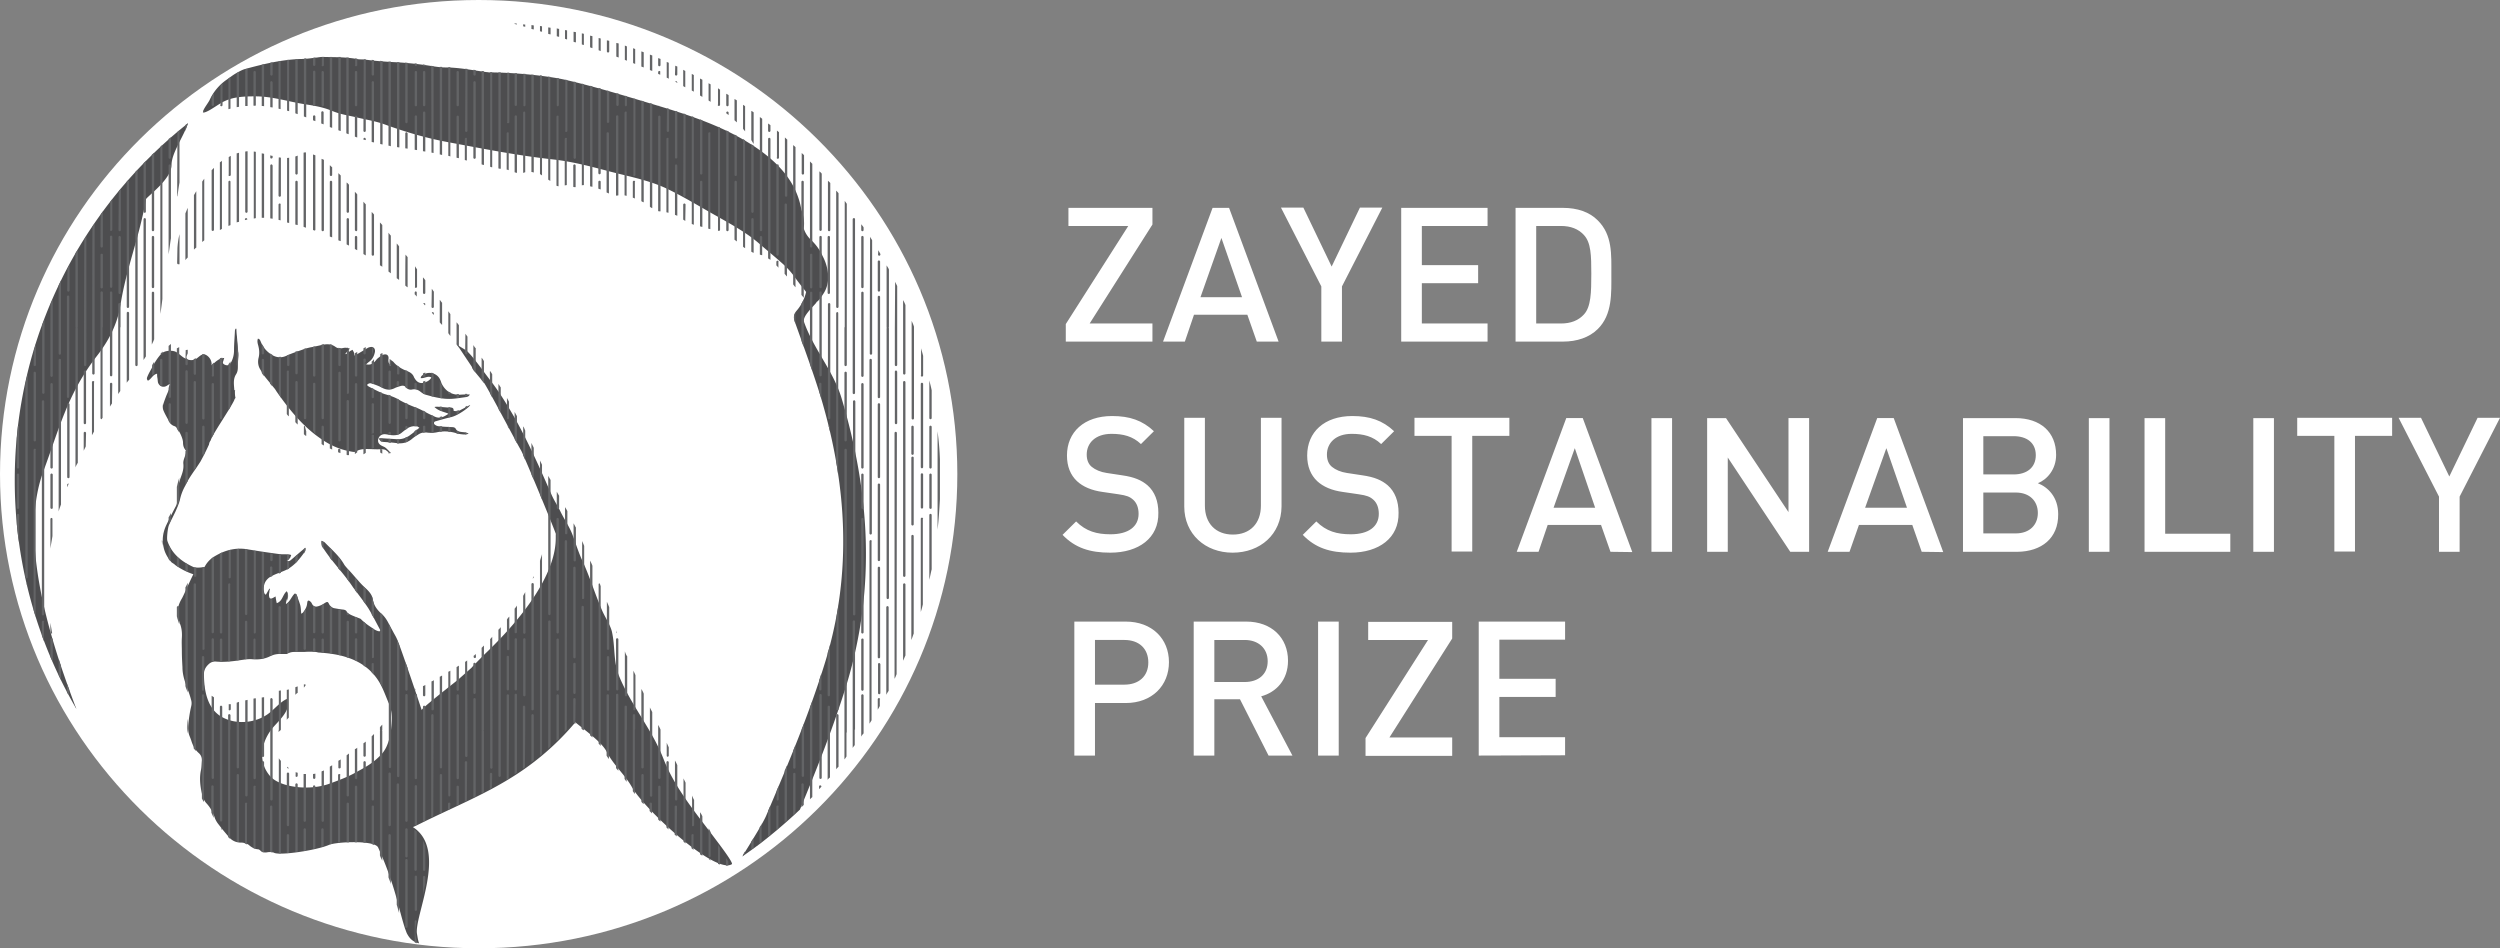
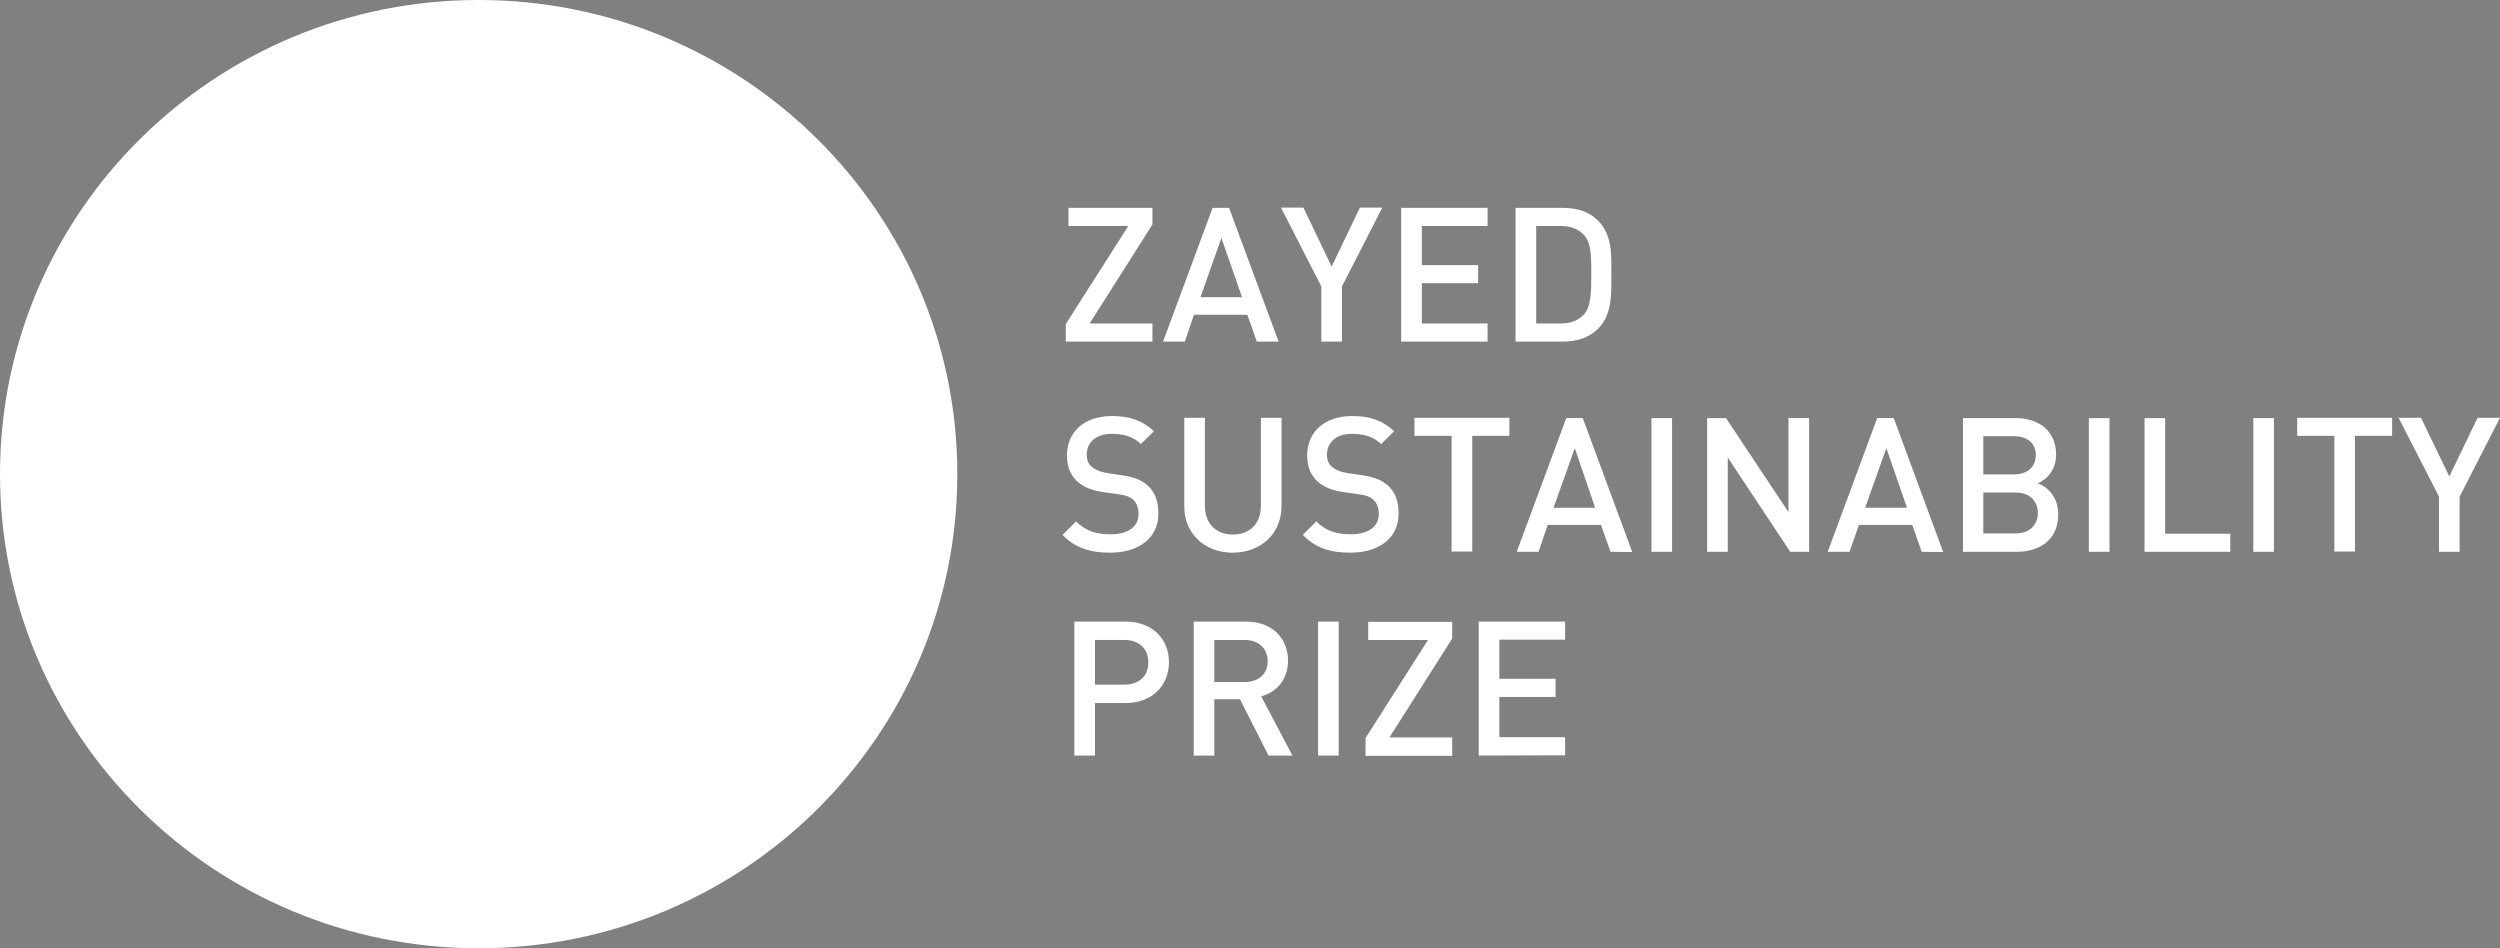
<svg xmlns="http://www.w3.org/2000/svg" width="174" height="66" fill="none">
  <rect width="100%" height="100%" fill="#808080" stroke="none" />
  <g clip-path="url(#a)">
    <path d="M74.179 23.775v-1.22l4.349-6.827h-4.165v-1.26h5.847v1.158l-4.37 6.889h4.37v1.26h-6.031ZM87.472 23.775l-.657-1.87h-3.713l-.636 1.87h-1.518l3.447-9.307h1.148l3.447 9.307h-1.518ZM85.01 16.56l-1.457 4.125h2.893l-1.436-4.125ZM93.4 19.934v3.84h-1.436v-3.84l-2.81-5.486h1.56l1.969 4.104 1.969-4.104h1.559l-2.81 5.486ZM97.524 23.775v-9.307h6.01v1.26H98.96v2.723h3.918v1.26H98.96v2.804h4.574v1.26h-6.01ZM111.207 22.9c-.595.59-1.457.875-2.421.875h-3.303v-9.307h3.303c.985 0 1.846.284 2.421.874 1.025 1.016.943 2.377.943 3.718 0 1.341.082 2.825-.943 3.84Zm-.965-6.542c-.389-.427-.923-.63-1.6-.63h-1.723v6.787h1.723c.677 0 1.211-.203 1.6-.63.493-.528.513-1.544.513-2.825 0-1.28-.02-2.174-.513-2.702ZM77.276 38.466c-1.415 0-2.44-.325-3.323-1.24l.944-.934c.697.69 1.436.894 2.4.894 1.23 0 1.949-.528 1.949-1.422 0-.407-.123-.752-.37-.976-.246-.223-.471-.305-1.025-.386l-1.108-.162c-.759-.102-1.374-.366-1.785-.752-.451-.427-.697-1.016-.697-1.788 0-1.626 1.19-2.744 3.139-2.744 1.23 0 2.112.305 2.912 1.057l-.902.894c-.575-.549-1.251-.711-2.051-.711-1.108 0-1.724.63-1.724 1.443 0 .345.103.65.349.853.246.203.615.366 1.046.427l1.067.162c.862.122 1.354.346 1.764.691.513.447.76 1.118.76 1.91.04 1.768-1.375 2.784-3.345 2.784ZM85.79 38.466c-1.908 0-3.365-1.3-3.365-3.21v-6.178h1.436v6.117c0 1.24.76 2.011 1.95 2.011 1.189 0 1.948-.772 1.948-2.011v-6.117h1.436v6.178c-.02 1.93-1.477 3.21-3.405 3.21ZM93.995 38.466c-1.415 0-2.44-.325-3.323-1.24l.944-.934c.697.69 1.436.894 2.4.894 1.23 0 1.949-.528 1.949-1.422 0-.407-.123-.752-.37-.976-.246-.223-.471-.305-1.025-.386l-1.108-.162c-.759-.102-1.374-.366-1.785-.752-.451-.427-.697-1.016-.697-1.788 0-1.626 1.19-2.744 3.138-2.744 1.231 0 2.113.305 2.913 1.057l-.902.894c-.575-.549-1.252-.711-2.052-.711-1.107 0-1.723.63-1.723 1.443 0 .345.103.65.349.853.246.203.615.366 1.046.427l1.067.162c.861.122 1.354.346 1.764.691.513.447.76 1.118.76 1.91.04 1.768-1.375 2.784-3.345 2.784ZM102.468 30.338v8.047h-1.436v-8.047h-2.585v-1.26h6.605v1.26h-2.584ZM112.089 38.405l-.657-1.87h-3.713l-.636 1.87h-1.518l3.447-9.306h1.148l3.447 9.326-1.518-.02Zm-2.483-7.213-1.477 4.145h2.893l-1.416-4.146ZM114.94 38.405V29.1h1.436v9.306h-1.436ZM124.602 38.405l-4.349-6.563v6.563h-1.436V29.1h1.313l4.349 6.543v-6.544h1.436v9.307h-1.313ZM133.751 38.405l-.656-1.87h-3.713l-.656 1.87h-1.518l3.446-9.306h1.149l3.446 9.326-1.498-.02Zm-2.461-7.213-1.477 4.145h2.913l-1.436-4.146ZM140.419 38.405h-3.795V29.1h3.651c1.744 0 2.831.975 2.831 2.56 0 1.016-.636 1.727-1.272 1.97.718.285 1.416.976 1.416 2.155.02 1.686-1.17 2.6-2.831 2.621Zm-.267-8.047h-2.113v2.662h2.113c.903 0 1.539-.467 1.539-1.34 0-.875-.636-1.322-1.539-1.322Zm.144 3.922h-2.257v2.845h2.257c.984 0 1.538-.61 1.538-1.422 0-.813-.554-1.423-1.538-1.423ZM145.383 38.405V29.1h1.436v9.306h-1.436ZM149.26 38.405V29.1h1.436v8.046h4.534v1.26h-5.97ZM156.83 38.405V29.1h1.436v9.306h-1.436ZM163.907 30.338v8.047h-1.436v-8.047h-2.585v-1.26h6.606v1.26h-2.585ZM171.19 34.565v3.84h-1.436v-3.84l-2.811-5.487h1.559l1.97 4.085 1.969-4.085H174l-2.81 5.487ZM78.343 48.931H76.21v3.658h-1.436v-9.327h3.57c1.845 0 3.015 1.199 3.015 2.824 0 1.626-1.17 2.845-3.016 2.845Zm-.082-4.39H76.21v3.11h2.051c.985 0 1.662-.57 1.662-1.545s-.657-1.564-1.662-1.564ZM88.292 52.589l-1.99-3.922h-1.784v3.922h-1.436v-9.327h3.651c1.785 0 2.913 1.138 2.913 2.723 0 1.34-.82 2.194-1.867 2.479l2.175 4.125h-1.662Zm-1.661-8.047h-2.113v2.926h2.113c.943 0 1.6-.528 1.6-1.443 0-.914-.657-1.483-1.6-1.483ZM91.739 52.589v-9.327h1.436v9.327h-1.436ZM95.041 52.589v-1.22l4.35-6.827h-4.165v-1.26h5.847v1.158l-4.37 6.889h4.37v1.28h-6.031v-.02ZM102.919 52.589v-9.327h6.011v1.26h-4.575v2.723h3.918v1.26h-3.918v2.803h4.575v1.26l-6.011.02ZM66.63 33c0 18.227-14.914 33-33.315 33C14.914 66 0 51.227 0 33S14.914 0 33.315 0c18.4 0 33.315 14.773 33.315 33Z" fill="#fff" />
-     <path d="M11.94 11.48c0-.832.82-1.93 1.148-2.905C5.723 14.407 1.026 23.368 1.026 33.427c0 5.79 1.559 11.216 4.287 15.91a82.041 82.041 0 0 1-1.128-3.15c-1.313-3.982-2.626-9.448-1.17-13.37 1.15-3.109 1.703-5.425 3.734-8.047.841-1.077 1.436-2.255 1.641-3.576.41-2.56 1.334-4.755 1.764-7.315.02-.163 1.785-1.382 1.785-2.398ZM58.567 27.696c-.574-1.89-1.948-3.413-2.605-5.283-.123-.345.472-.914.78-1.26a.618.618 0 0 0 .102-.142.543.543 0 0 0 .123-.102 3.6 3.6 0 0 0 .329-.447c.225-.325.328-.71.348-1.097 0-.569-.143-1.077-.39-1.544a3.518 3.518 0 0 0-.8-1.118 1.884 1.884 0 0 1-.512-.792v-.061c.061-.427-.02-.854-.164-1.24-.329-1.95-1.621-3.312-3.262-4.41-.02-.02-.041-.02-.062-.04-2.236-1.463-4.759-2.235-7.282-2.987-1.887-.569-3.775-1.138-5.683-1.585-1.456-.345-3.877-.549-5.456-.549-.103-.02-.206-.02-.308-.04-.903-.122-1.805-.305-2.728-.305-.288 0-.575-.04-.862-.081a23.394 23.394 0 0 0-2.646-.285 33.11 33.11 0 0 1-1.416-.101c-.246-.02-.472-.061-.718-.082-.164-.02-.349 0-.513-.04-.8-.143-1.6-.122-2.38-.143-.122 0-.266.02-.389.041-.37.04-.739.102-1.128.102-1.313.04-2.585.345-3.857.69-.246.061-.472.204-.697.326-.205.122-.41.284-.616.426a3.484 3.484 0 0 0-1.19 1.423c-.164.325-.861 1.138-.102.752.328-.163.84-.549 1.17-.691.655-.305 1.394-.325 2.112-.325 1.21 0 2.277.365 3.446.548.657.102 1.293.203 1.908.468.595.243 1.087.304 1.703.447.656.162 1.251.244 1.887.467 1.498.549 3.016.996 4.595 1.28 2.38.447 4.76.915 7.18 1.179 1.293.142 2.544.467 3.775.792 1.354.366 2.77.61 4.062 1.2 1.25.588 2.42 1.32 3.63 1.99.965.55 1.97 1.098 2.811 1.809.656.569 1.046.874 1.682 1.443.39.345.657.65.985 1.117.267.366.41.529.677.874a3.017 3.017 0 0 1-.657 1.3c-.266.305-.205.529-.102.854.615 1.727 1.251 3.434 1.785 5.182 1.805 6.055 2.195 12.13.348 18.268-1.128 3.718-2.646 7.295-4.164 10.87-.205.468-.841 1.505-1.662 2.825.431-.304.862-.61 1.293-.934a37.398 37.398 0 0 0 2.728-2.337c1.21-2.906 2.36-5.812 3.282-8.82 2.01-6.684 1.58-13.268-.39-19.832Z" fill="#4D4D4F" />
-     <path d="M23.878 24.222c-.184.04-.369.04-.533-.082-.308-.223-.636-.203-.985-.122-.266.061-.533.122-.78.163-.163.04-.327.081-.491.142-.165.061-.35.122-.513.183a6.71 6.71 0 0 0-.575.224c-.43.223-.84.162-1.21-.122a1.805 1.805 0 0 1-.636-.813c-.041-.081-.062-.203-.205-.224-.062.163-.02.325.02.468.082.305.103.59.02.894-.06.284-.02.569.145.813.081.142.164.284.266.426.226.285.451.549.677.834.062.06.103.142.185.264.84 1.199 1.784 2.377 3.015 3.23.595.427 1.272.752 1.99.895.123.02.267.06.39.06.102 0 .164-.06.246-.101.185-.081.41-.102.595-.102.267 0 .513.02.78.02.164 0 .328-.02.492.021.123.02.246.224.37.203 0-.04-.062-.101-.103-.142l-.062-.06a1.325 1.325 0 0 0-.185-.163c-.143-.082-.328-.122-.43-.285-.123-.203 0-.508.225-.59.185-.08.39 0 .575.021.266.04.595.02.8-.163.123-.101.225-.182.369-.284a.967.967 0 0 1 .656-.162c.062 0 .103.04.206.101-.226.183-.41.346-.616.488a1.393 1.393 0 0 1-1.046.305l-.964-.061c-.062 0-.123 0-.205.02.102.203.266.244.43.244.288.02.575.04.862.081.37.04.698-.04 1.005-.284a2.79 2.79 0 0 1 .431-.305c.205-.143.43-.183.677-.143.205.02.41.02.615-.02.431-.101.841-.081 1.252.02.143.041.287.082.41.102.185.02.39.061.574-.04-.082-.041-.164-.061-.225-.082-.144-.02-.288-.02-.431-.06-.082-.021-.185-.082-.226-.163-.061-.122-.164-.143-.287-.143-.287-.02-.595-.02-.882-.06a.493.493 0 0 1-.287-.102c-.123-.081-.082-.224.04-.244.35-.102.698-.203 1.047-.284.533-.102 1.395-.773 1.354-.854-.205.102-.41.224-.615.325a.659.659 0 0 1-.534.081c.02-.264-.184-.223-.349-.223l-.78-.061c-.06 0-.102 0-.204.02.287.285.636.325.984.468-.328.223-.615.366-.964.203-.123-.061-.266-.122-.39-.183-.328-.163-.656-.366-1.025-.488a8.55 8.55 0 0 1-1.231-.589c-.185-.101-.37-.162-.554-.223-.185-.061-.37-.102-.533-.183a15.293 15.293 0 0 1-.82-.407c-.062-.02-.103-.081-.165-.122a.281.281 0 0 1 .349-.101c.246.081.472.162.697.284.308.163.595.183.903.02.123-.06.267-.101.41-.142.144-.04.267-.02.37.102a.402.402 0 0 0 .43.142c.226-.04.39.02.575.163.123.101.266.183.43.223.575.163 1.17.305 1.765.264.328-.02.656-.08.984-.122.082-.02.185-.04.246-.182h-.266c-.185 0-.37.02-.534.02-.533-.02-.902-.285-1.148-.752-.041-.081-.062-.183-.103-.264-.205-.528-.903-.67-1.313-.285-.02.02-.04.082-.061.143.266.04.492-.183.759-.041a.75.75 0 0 1-.37.305c-.328.162-.615.081-.8-.244-.02-.02-.02-.04-.04-.061-.083-.244-.267-.366-.493-.447-.349-.142-.677-.325-.923-.61-.041-.06-.123-.101-.205-.162v.427c-.144-.163-.185-.305-.164-.488.04-.264-.123-.386-.37-.305-.143.061-.266.163-.369.244-.102.081-.164.203-.267.284-.143.143-.307.183-.553.143.082-.082.143-.122.184-.163.246-.162.37-.406.43-.69.042-.245-.102-.407-.348-.346-.123.02-.226.101-.328.162-.246.142-.472.285-.739.427-.02-.102-.02-.163-.04-.203-.021-.061-.062-.122-.103-.203-.062.04-.123.06-.185.101-.082.061-.143.183-.328.203.123-.162.226-.264.328-.386-.267-.081-.369-.06-.472-.04Z" fill="#4D4D4F" />
-     <path d="M46.177 52.812c-.8-2.052-2.236-3.698-3.077-5.73-.43-1.037-.267-2.053-.513-3.13-.123-.487-.492-1.015-.697-1.503-.472-1.097-.82-2.235-1.313-3.333-.287-.589-.472-1.199-.698-1.808-.205-.59-.595-1.138-.861-1.687-.185-.386-.431-.752-.616-1.158-.8-1.829-1.62-3.678-2.605-5.425-.472-.813-.985-1.667-1.56-2.419-.245-.325-.512-.67-.758-1.016-.287-.365-.595-.792-.923-1.117-.226-.224-.657-.366-.82-.61l1.086 1.626c.041.06.041.142.082.183.247.325.513.63.78.955.205.244 2.257 4.165 2.585 4.714.143.224 2.154 5.06 2.42 5.812-.082.243.636 3.048-5.026 8.433 0 0-.84.853-.84.873l-.965.854c-1.23.975-2.625 2.072-2.502 2.113-.02-.081-1.477-4.43-1.724-4.958-.061-.142-.143-.285-.225-.427-.103-.203-.226-.406-.329-.61-.143-.284-.307-.548-.553-.751-.287-.264-.513-.57-.575-.976-.04-.284-.225-.508-.43-.71a5.95 5.95 0 0 1-.616-.63c-.246-.265-.451-.53-.697-.773-.082-.102-.185-.203-.247-.305-.348-.61-.882-1.056-1.354-1.544-.04-.04-.102-.061-.225-.122.02.162.02.284.04.366.062.142.165.284.247.406.595.854 1.333 1.605 1.908 2.48.04.06.102.121.143.182.308.427.636.833.924 1.28.287.468.533.976.8 1.463.123.224-.226.122-.472-.06-.308-.204-.616-.407-.862-.671-.04-.04-.902-.305-.964-.488-.041-.102-.123-.142-.246-.163-.226-.02-.43-.06-.657-.101a.524.524 0 0 1-.328-.264c-.102-.203-.123-.203-.328-.082a1.545 1.545 0 0 1-.41.204c-.267.081-.37.04-.493-.224a.465.465 0 0 0-.184-.162c-.123 0-.103.121-.123.203-.02.244-.144.447-.288.63a.428.428 0 0 1-.123.081c-.02-.203-.02-.386-.061-.569-.062-.224-.144-.427-.226-.65-.02-.081-.02-.163-.164-.183-.226.203-.308.549-.615.731.02-.325.225-.589.061-.894-.287.224-.287.691-.697.833a3.722 3.722 0 0 1-.082-.467c-.082.04-.144.081-.185.102-.144.081-.246.06-.267-.122-.02-.102 0-.183.02-.285 0-.081.021-.142.042-.223-.02 0-.041-.02-.041-.02l-.246.426a.28.28 0 0 1-.082-.06c-.02-.041-.041-.082-.041-.123-.103-.467.082-.894.533-1.117.267-.142.533-.224.82-.346.677-.264 1.088-.792 1.477-1.34.021-.021.042-.062.042-.102.02-.061.02-.122.02-.163-.02 0-.041-.02-.041-.02a2.028 2.028 0 0 1-.226.203c-.266.223-.512.447-.78.67-.06.041-.143.102-.266.041.082-.081.164-.122.226-.203.04-.061.061-.142.082-.203-.062-.02-.123-.041-.185-.041-.205-.02-.41 0-.615-.02a69.734 69.734 0 0 1-2.175-.325c-.861-.163-1.62.04-2.338.467a1.82 1.82 0 0 0-.718.752c-.02 0-.554.101-.78 0-.84-.386-1.497-.915-1.805-1.809-.062-.162.02-.894.103-1.097.143-.325.307-.63.45-.935.124-.284.268-.589.33-.894.081-.345.204-.65.368-.935.165-.365.39-.69.595-.995.164-.224.308-.447.452-.67.143-.265.287-.53.41-.793.061-.122.123-.264.184-.386 0-.041.021-.082.021-.102.02-.081.062-.142.103-.203.061-.325 1.436-2.317 1.64-2.804a.327.327 0 0 1 .083-.143c-.041-.162-.041-.325-.041-.467 0-.04.02-.06.02-.081-.02 0-.04.02-.061.02-.02-.386-.103-.772.123-1.118.102-.162.123-.325.123-.508 0-.264.02-.528.04-.792 0-.102 0-.183-.02-.285-.02-.345-.061-.69-.082-1.036a4.937 4.937 0 0 1-.04-.548h-.062c-.02.06-.041.101-.041.162-.02.447-.062.894-.062 1.341 0 .285-.061.549-.184.793a.554.554 0 0 1-.165.203c-.082.081-.266.04-.369-.04-.102-.082-.04-.163-.02-.245.02-.04.02-.101.061-.182-.39.02-.615.284-.882.508v-.102a.749.749 0 0 0-.349-.59c-.287-.182-.472.062-.697.224-.308.203-.636.102-.923-.081-.185-.122-.37-.325-.575-.407-.287-.101-.759-.06-.964.163-.226.244-.41.528-.574.833-.123.244-.267.468-.37.711-.04.102-.102.204.021.325.246-.121.328-.426.636-.487 0 .101 0 .183.02.284.021.102.021.224.041.325.103.305.41.387.657.204l.185-.122c.02.02.04.02.04.04l-.06.244c-.083.183-.165.386-.247.57-.082.223-.164.426-.226.65a.631.631 0 0 0 .041.386c.103.243.247.487.37.71a.614.614 0 0 0 .41.366c.185.061.574.793.574 1.138 0 .224.062.447.267.59-.041.08-.062.142-.082.203-.062.223-.185.447-.164.67.04.366-.062.65-.185.976a3.97 3.97 0 0 0-.225 1.463c0 .183-.021.366-.124.548-.225.427-.45.874-.656 1.301-.226.488-.308.996-.185 1.524.082.406.287.752.554 1.057.041.04.205.122.246.182.431.305.8.488 1.272.65-.328.651-.697 1.525-.8 1.687-.267.447-.39.935-.226 1.443.042.122.062.264.124.386.102.305.123.61.102.915-.02.304 0 .61 0 .914 0 .366.02.752.041 1.118 0 .467.123.894.287 1.32.103.305.226.61.308.935a.83.83 0 0 1 .02.447 9.236 9.236 0 0 0-.205 1.28c-.02.264-.02.508.062.752.062.163.123.305.164.447.103.305.246.57.492.793a.641.641 0 0 1 .226.548c-.02.204-.02.427-.061.63-.123.549-.062 1.098.061 1.646.062.244.144.488.308.67.267.285.451.61.574.976.041.142.123.285.205.407.247.325.493.63.76.934.205.264.471.407.8.427.081 0 .184 0 .266.02.123.041.246.061.349.143.184.162.39.284.636.304.061 0 .123.041.164.082.143.142.328.162.513.122.143-.02.328-.02.451.04.39.203 2.913-.162 3.816-.548.513-.224 3.2-.346 3.426.182.369.813.697 1.646.964 2.48.348 1.036.574 2.113.902 3.15.041.1.082.223.123.324.165.325.39.61.862.712-.082-.204-.103-.407-.144-.63-.246-1.2 2.195-5.873-.287-7.458.185-.081.349-.163.513-.244 2.113-1.056 4.328-1.95 6.318-3.19a18.492 18.492 0 0 0 4.472-3.86c.718.588 1.867 1.401 2.195 2.072.452.894 1.252 1.564 1.744 2.438.882 1.565 5.806 6.096 6.954 5.365.144-.082-1.087-1.667-1.19-1.809-1.292-1.727-2.79-3.515-3.569-5.527ZM27.222 50.72a3.814 3.814 0 0 1-.328 1.26 2.125 2.125 0 0 1-.472.65c-.574.57-1.087.813-1.785 1.2-.533.284-1.087.487-1.64.69-1.416.549-3.468.285-4.165-.467-.882-.976-.677-2.276.02-3.231.39-.549 1.518-1.382 1.108-2.174-.492.223-.882.751-1.354 1.077-.861.589-2.092.71-3.036.243-1.149-.548-1.374-1.91-1.374-3.068 0-.285.143-.508.348-.69a.634.634 0 0 1 .493-.164c.677.061 1.313-.04 1.99-.142.164-.02.369-.04.533-.02.451.04.882-.02 1.272-.224a1.47 1.47 0 0 1 .656-.142h.472c.144-.081.308-.142.513-.142H21.17c.247-.02.513-.02.78 0 .062 0 .123.02.205.04 1.416.082 2.852.387 3.836 1.504.575.65.76 1.321 1.087 2.073.247.59.206 1.097.144 1.727Z" fill="#4D4D4F" />
-     <path d="M28.37 27.046v-1.219a.994.994 0 0 0-.143-.061h-.02v1.179c.04.04.102.08.164.101ZM29.602 21.174c0-.041-.041-.082-.082-.082-.02 0-.041 0-.062.02.041.041.082.102.123.143l.02-.081ZM30.114 21.722c-.02 0-.04.02-.061.04.041.062.102.102.144.163v-.121c-.02-.061-.041-.082-.082-.082ZM28.945 20.036c.041 0 .082-.041.082-.082v-1.219c-.061-.06-.102-.142-.143-.203v1.422c-.02.041 0 .082.061.082ZM18.955 24.69c-.062-.021-.103-.062-.164-.082V26.7c.061.06.102.122.164.183v-2.195ZM26.463 24.648v2.256c.02.02.041.02.082.04.02.02.062.02.082.041v-2.398h-.04a.334.334 0 0 0-.124.061ZM27.1 25.4c-.021-.02-.042-.04-.042-.06v.06c0 .04.041.082.082.082s.082-.041.082-.082v-.345a.36.36 0 0 1-.102-.081l-.02.426ZM27.632 25.99c0 .04.041.08.082.08s.082-.04.082-.08v-.447c-.04-.041-.102-.061-.164-.102v.549ZM30.607 26.538v1.159c.041 0 .102.02.164.02v-.894a.618.618 0 0 1-.102-.143c-.021-.06-.042-.101-.062-.142ZM31.202 27.351c0 .04.04.081.082.081.041 0 .082-.04.082-.081v-.02c-.041-.02-.103-.041-.144-.082l-.02.102ZM30.607 28.55c.041.02.102.04.164.06v-.304c-.062 0-.102 0-.164-.02v.264ZM30.176 25.99c-.041-.02-.102-.041-.143-.061v1.646c.04.02.102.02.143.04V25.99ZM19.55 24.831c-.041 0-.103.02-.144 0v2.601a.666.666 0 0 1 .144.264v-2.865ZM30.771 28.977c-.062.02-.102.02-.164.04v.183c.041-.02.102-.02.164-.04v-.183ZM31.94 27.676v-.244h-.163v.264c.06-.02.102-.02.163-.02ZM32.371 27.595c.062 0 .103-.02.144-.04v-.143h-.144v.183ZM32.515 28.245c-.062.02-.103.061-.144.081v.143a.885.885 0 0 0 .144-.122v-.102ZM31.94 28.55c-.04.02-.102.02-.164.04v.265c.041-.02.103-.061.164-.082v-.223ZM22.524 38.222v-.487l-.164-.082v.143c0 .08.02.162.041.223.041.061.082.122.123.203ZM29.52 29.18c.04 0 .082-.04.082-.081v-.448c-.041-.02-.103-.04-.164-.08v.507c0 .061.04.102.082.102ZM21.868 44.075c.041 0 .082-.041.082-.082v-1.768a.614.614 0 0 1-.164-.081v1.85c0 .06.04.08.082.08ZM21.212 45.233c.04 0 .082-.04.082-.081v-2.784c-.041.081-.103.162-.165.243v2.54c0 .041.041.082.082.082ZM22.463 29.627c-.041 0-.082.04-.082.081v1.199s.02 0 .02.02c.041.02.082.041.144.082v-1.3c-.02-.041-.041-.082-.082-.082ZM25.97 24.445c.021-.142-.02-.244-.081-.305v.57c.02-.082.061-.163.082-.265ZM20.72 41.575c0-.02-.021-.02-.021-.04-.02-.061-.041-.163-.144-.183v4.003h.164v-3.78ZM23.694 31.314c0-.041-.041-.082-.082-.082s-.082.04-.082.082v.162c.061.02.102.04.164.061v-.223ZM23.12 23.998c-.062-.02-.103-.02-.165-.04v7.254c.041.02.103.04.164.081v-7.295ZM23.632 30.724c.041 0 .082-.04.082-.081v-4.694c0-.04-.04-.081-.082-.081-.04 0-.082.04-.082.08v4.695c0 .04.02.081.082.081ZM20.042 25.786c-.04 0-.082.041-.082.082v2.946a.55.55 0 0 0 .144.163v-3.11c.02-.04-.02-.08-.062-.08ZM25.294 24.587c0 .041.04.082.082.082.04 0 .082-.04.082-.082v-.426c-.062.02-.103.06-.164.081v.345ZM21.15 29.708v.508c.04.04.082.102.164.122v-.325c-.041-.122-.061-.244-.103-.366-.04 0-.061.02-.061.061ZM21.786 26.132c0 .04.04.081.082.081.041 0 .082-.04.082-.081V24.1c-.061.02-.103.02-.164.04v1.992ZM32.515 45.964a.62.62 0 0 1-.144.102v6.543c0 .04.041.081.082.081s.082-.04.082-.081V50.78l-.02-4.816ZM20.555 38.73v.488c.062-.061.103-.122.164-.183v-.427c-.061.041-.123.082-.164.122ZM20.124 38.913v-.284c-.02 0-.04-.02-.061-.02h-.082v.446l.143-.142ZM21.232 38.364c.02-.06.02-.121.02-.162-.02 0-.04-.02-.04-.02l-.062.06v.285c.02-.02.02-.04.04-.06 0-.041.021-.082.042-.102ZM22.463 29.18c.04 0 .082-.04.082-.081v-5.142c-.041 0-.103.02-.164.02V29.1c0 .04.04.08.082.08ZM20.637 26.518c-.04 0-.082.04-.082.081v2.784c.062.06.103.122.164.163v-2.947c0-.04-.04-.081-.082-.081ZM21.95 30.277v-3.556c0-.04-.041-.081-.082-.081s-.082.04-.082.081v3.251c.061.102.123.203.164.305ZM32.433 9.591c-.041 0-.082.04-.082.081v1.463c.04.02.102.02.143.041V9.693c.02-.081-.02-.102-.061-.102ZM27.038 31.557c.061 0 .102-.02.164-.02v-.04c-.041-.021-.103-.041-.164-.062v.122ZM34.115 27.392c.04.081.102.183.143.284v-1.625a1.377 1.377 0 0 0-.143-.224s-.02.02-.02.04l.02 1.525ZM33.11 10.973V5.73c0-.04-.041-.081-.082-.081s-.082.04-.082.081v5.243c0 .04.04.081.082.081.04 0 .082-.04.082-.081ZM14.155 31.659c.02 0 .02 0 .04-.02.021-.02.021-.041.042-.082v-1.849c0-.04-.041-.081-.082-.081s-.082.04-.082.081v1.87c0 .04.02.08.082.08ZM16.555 25.461c0-.244.02-.508.02-.752 0-.101 0-.203-.02-.284-.02-.325-.062-.65-.082-.976V25.4c0 .04.04.061.082.061ZM20.042 47.996c-.02 0-.04.02-.082.02v2.094c.02-.041.062-.102.103-.122.02-.02.04-.041.04-.061v-1.951s-.02.02-.06.02ZM16.042 25.156c-.041.061-.082.143-.144.183v3.21c.062-.08.103-.162.144-.243v-3.15ZM18.893 11.034c.041 0 .082-.04.082-.082v-.101a.64.64 0 0 1-.164-.04v.162c0 .04.041.06.082.06ZM14.811 26.66c-.041 0-.082.04-.082.081v3.74c.041-.082.082-.163.164-.285V26.72c-.02-.04-.04-.06-.082-.06ZM18.893 5.649c-.04 0-.082.04-.082.081v1.728c.041 0 .103.02.164.02V5.73c-.02-.04-.04-.081-.082-.081ZM29.007 57.872a1.138 1.138 0 0 0-.164-.122v2.784c0 .04.04.081.082.081.04 0 .082-.04.082-.081v-2.662ZM26.463 42.652v1.179c.02.06.02.101 0 .122v3.596c.062.081.103.183.164.264v-4.998c-.04-.041-.061-.082-.082-.102a.285.285 0 0 1-.082-.06ZM28.945 63.4c.041 0 .082-.042.082-.082v-2.296c0-.041-.04-.082-.082-.082-.04 0-.082.04-.082.082v2.296c0 .04.02.081.082.081ZM27.202 43.709l-.123-.244c0-.02-.02-.02-.02-.04v9.956c0 .04.04.081.081.081s.082-.04.082-.08V50.78l-.02-7.072ZM29.007 26.721c0-.04-.041-.081-.082-.081s-.082.04-.082.081v.346c.04 0 .102.02.164.04v-.386ZM17.806 7.315V5.02c0-.04-.04-.081-.082-.081-.04 0-.082.04-.082.081v2.296c0 .02 0 .041.02.041h.124c0-.02.02-.02.02-.04ZM10.647 16.419c-.041 0-.082.04-.082.081v3.475c0 .04.04.081.082.081.04 0 .082-.04.082-.081V16.5c0-.04-.041-.081-.082-.081ZM14.811 16.073c.041 0 .082-.04.082-.081v-4.308l-.164.163v4.145c0 .04.02.081.082.081ZM15.468 11.176c-.041.04-.103.081-.165.122v4.714c.041-.02.103-.06.144-.08v-4.756h.02ZM27.12 29.505c.04 0 .082-.04.082-.081v-1.89c-.062-.02-.103-.04-.164-.061v1.93c0 .061.04.102.082.102ZM27.12 25.786c-.041 0-.082.041-.082.082v1.219c.061 0 .102 0 .164-.02v-1.2c0-.04-.041-.08-.082-.08ZM15.98 12.578c-.04 0-.082.04-.082.082v3.068c.042-.02.103-.04.144-.061v-3.008c0-.04-.02-.08-.062-.08ZM29.52 20.462c.04 0 .082-.04.082-.08v-.875a1.428 1.428 0 0 0-.164-.203v1.057c0 .06.04.101.082.101ZM29.602 26.498c-.02 0-.02.02-.041.02-.041.02-.082.02-.123.04v.834c.04.02.102.04.164.06v-.954ZM28.945 20.28c-.04 0-.082.04-.082.08v.123c.041.04.103.101.144.162v-.284c0-.04-.02-.061-.062-.082ZM29.438 26.233c.061-.02.102-.02.164-.04v-.264c-.062.02-.103.04-.164.06v.244ZM17.724 44.095c.041 0 .082-.04.082-.081v-5.67c-.061 0-.102-.02-.143-.02v5.69c-.02.04.02.08.061.08ZM28.289 29.18c.04 0 .082-.04.082-.081v-.996c-.041-.02-.103-.04-.164-.061v1.056c0 .041.04.082.082.082ZM27.776 26.6c0-.042-.041-.082-.082-.082s-.082.04-.082.081v.285c.061-.02.102-.041.164-.041v-.244ZM14.729 26.132c0 .04.041.081.082.081s.082-.04.082-.081v-.894c-.04.04-.103.081-.144.142v.752h-.02ZM15.386 29.18c.04 0 .082-.04.082-.081v-4.207c-.041.02-.103.02-.165.04V29.1c0 .04.041.08.082.08ZM14.811 44.075c.041 0 .082-.041.082-.082v-5.242c-.061.04-.103.08-.164.122v5.1c0 .081.02.102.082.102ZM15.386 44.095c.04 0 .082-.04.082-.081v-5.568c-.041.02-.103.04-.165.081v5.486c0 .041.041.082.082.082ZM17.13 15.18c-.042 0-.083.04-.083.08v.061c.062-.02.103-.02.164-.04v-.02c0-.041-.04-.082-.082-.082ZM15.98 40.254c.041 0 .082-.04.082-.081v-1.91c-.04.02-.102.02-.143.04v1.87c-.02.04.02.081.061.081ZM17.13 42.815c.04 0 .081-.041.081-.082v-4.49c-.04-.02-.102-.02-.164-.02v4.51c.02.041.041.082.082.082ZM20.124 39.076c-.04.02-.082.02-.143 0v.569c.04-.02.102-.041.143-.082v-.487ZM31.202 29.708v.346c.04 0 .102.02.143.02v-.346c-.04 0-.102-.02-.143-.02ZM31.92 30.033c-.041-.02-.103-.04-.144-.081v.223c.041.02.103.02.164.041l-.02-.183ZM30.607 29.668v.386c.041 0 .102-.02.164-.02v-.366h-.164ZM32.371 30.094v.142c.041 0 .103-.02.144-.04v-.061a.382.382 0 0 1-.144-.04ZM32.474 24.974c.02.02.02.04.04.08v-.02c0-.02-.02-.04-.04-.06ZM31.776 10.973c.041.02.103.02.164.04V8.129c0-.04-.04-.081-.082-.081-.04 0-.082.04-.082.081v2.845ZM31.858 4.938c-.04 0-.082.04-.082.081v2.296c0 .041.041.082.082.082s.082-.041.082-.082V5.02c0-.04-.04-.081-.082-.081ZM30.176 29.363v-.407c-.041-.02-.102-.04-.143-.081v1.26c.04 0 .102-.02.143-.02v-.61a.097.097 0 0 1 0-.142ZM31.776 22.779v1.178c.041.082.103.143.164.224v-1.544a1.414 1.414 0 0 0-.164-.204v.346ZM32.371 24.587c0 .041.041.082.082.082s.082-.041.082-.082V23.43c-.04-.06-.102-.142-.143-.203l-.02 1.361ZM26.463 27.29l-.02 2.886c.04 0 .102 0 .143.02V27.35a.336.336 0 0 0-.123-.061ZM26.463 30.521v.162c.041.041.103.061.164.082v-.244h-.082c-.04-.02-.061-.02-.082 0ZM26.607 31.293c-.062-.02-.103-.06-.144-.081v.284c.041.02.103.061.144.082v-.285ZM25.868 41.494v1.26c.041.081.103.183.164.264v-.996c-.04-.081-.061-.183-.082-.284-.02-.081-.04-.163-.082-.244ZM28.37 29.81v-.081c0-.041-.04-.082-.081-.082s-.082.04-.082.082v.203c.04-.02.082-.061.102-.082.02-.02.041-.04.062-.04ZM29.007 29.688v-1.3c-.062-.02-.103-.041-.164-.062v1.342h.123c.02 0 .04 0 .04.02ZM27.202 30.135c0-.04-.041-.081-.082-.081s-.082.04-.082.08v.123c.061 0 .102 0 .164.02v-.142ZM29.52 29.627c-.041 0-.082.04-.082.081v.407c.04 0 .102-.02.164-.02v-.407c0-.02-.041-.061-.082-.061ZM27.776 27.818c-.041-.02-.103-.06-.164-.08v2.519c.061-.02.102-.02.164-.04v-2.399ZM25.376 9.591c-.041 0-.082.04-.082.081v.041c.04.02.102.02.164.04v-.08c-.02-.061-.041-.082-.082-.082ZM25.868 17.72c0 .04.041.08.082.08s.082-.04.082-.08v-2.785c-.04-.06-.102-.122-.164-.183v2.967ZM25.95 45.802c.041 0 .082-.04.082-.081v-1.93c-.02 0-.04-.021-.04-.021-.042-.02-.083-.04-.103-.082v2.053c-.02.04.02.06.061.06ZM26.607 18.573v-2.906c-.041-.061-.103-.122-.164-.183v2.987c.061.02.123.061.164.102ZM24.781 4.938c-.041 0-.082.04-.082.081v2.296c0 .041.041.082.082.082s.082-.041.082-.082V5.02c0-.04-.04-.081-.082-.081ZM27.038 18.898c.061.04.102.081.164.122v-2.622c-.062-.06-.103-.122-.164-.203v2.703ZM24.699 9.51c.061.02.102.04.164.06V8.129c0-.04-.04-.081-.082-.081-.041 0-.082.04-.082.081V9.51ZM23.55 16.724c.041.02.103.04.164.06v-4.571l-.164-.163v4.674ZM24.125 14.732c0 .04.04.081.082.081.04 0 .082-.04.082-.08v-1.87a.62.62 0 0 0-.165-.163v2.032ZM24.781 16.094c.041 0 .082-.041.082-.082v-2.479c-.04-.06-.102-.122-.164-.183v2.662c.02.04.041.061.082.082ZM28.863 10.424c.041 0 .103.02.164.02V8.109c0-.04-.04-.082-.082-.082-.04 0-.082.041-.082.082v2.316ZM30.032 21.357c0 .04.041.08.082.08.042 0 .083-.04.083-.08V20.3c-.041-.061-.103-.142-.144-.203l-.02 1.26ZM29.52 4.938c-.041 0-.082.04-.082.081v2.296c0 .041.04.082.082.082.04 0 .082-.041.082-.082V5.02c0-.04-.041-.081-.082-.081ZM29.438 10.526c.061 0 .102.02.164.02V7.844c0-.041-.02-.082-.082-.082s-.082.041-.082.082v2.682ZM30.607 22.434c.041.06.102.121.164.182v-1.544c-.062-.06-.102-.142-.164-.203v1.565ZM31.202 22.779v.406c.04.061.102.143.143.204v-1.524c-.04-.061-.102-.143-.143-.204v1.118ZM28.945 4.938c-.04 0-.082.04-.082.081v2.296c0 .041.02.082.082.082s.082-.041.082-.082V5c-.02-.04-.04-.061-.082-.061ZM24.781 26.213c.041 0 .082-.04.082-.081v-1.646c-.04.04-.102.06-.164.101v1.545c.02.06.041.081.082.081ZM28.207 19.873c.04.04.102.081.143.122l.02-.02v-2.073c-.04-.06-.102-.122-.143-.183v.02c-.02-.02-.02 2.134-.02 2.134ZM27.776 19.487V17.15a1.425 1.425 0 0 0-.164-.203v2.418c.061.04.123.081.164.122ZM28.289 9.205c-.041 0-.082.04-.082.081v1.037c.04 0 .102.02.164.02V9.286c-.02-.04-.041-.08-.082-.08ZM24.207 15.18c-.041 0-.082.04-.082.08v1.748c.04.02.102.061.164.081v-1.828c0-.041-.041-.082-.082-.082ZM23.55 25.4c0 .04.041.082.082.082s.082-.041.082-.082v-1.178c-.061 0-.102 0-.164-.02V25.4ZM23.037 12.578c-.04 0-.082.04-.082.082v3.8c.041.02.103.04.164.06v-3.86c0-.041-.04-.082-.082-.082ZM24.781 16.419c-.041 0-.082.04-.082.081v.833c.061.02.102.061.164.081V16.5c0-.04-.04-.081-.082-.081ZM21.15 29.099c0 .04.04.08.082.08.041 0 .082-.04.082-.08v-4.857c-.041.02-.103.02-.164.04V29.1ZM25.458 40.965c-.062-.04-.103-.101-.164-.162v1.036c.061.082.102.142.164.224v-1.098ZM19.98 24.73v.67c0 .04.042.082.083.082.04 0 .082-.041.082-.082v-.731l-.123.06h-.041ZM20.637 12.578c-.04 0-.082.04-.082.082v2.966c.041.02.103.02.164.04V12.66c0-.04-.04-.08-.082-.08ZM25.294 14.041v3.638c.061.04.102.06.164.101v-3.556c-.062-.06-.103-.122-.164-.183ZM24.863 31.476v-4.735c0-.04-.04-.08-.082-.08-.041 0-.082.04-.082.08v4.857c.041-.02.082-.061.144-.102 0 0 .02 0 .02-.02ZM25.91 25.136c-.021.02-.021.02-.042.02v1.524a.39.39 0 0 0 .164.041v-1.727a.887.887 0 0 1-.123.142ZM24.289 31.68v-3.76c0-.04-.041-.081-.082-.081s-.082.04-.082.08v3.74c.02 0 .04 0 .04.02h.124ZM24.207 27.412c.04 0 .082-.04.082-.081v-2.987c-.02.02-.041.02-.062.04-.04.02-.061.061-.082.081v2.886c-.02.04.02.061.062.061ZM19.468 14.163c-.041 0-.082.04-.082.082V15.3c.04.02.102.02.143.04v-1.096c.02-.041-.02-.082-.061-.082ZM24.227 24.201h-.082v.102c.02-.04.041-.081.082-.102ZM25.868 27.006v.63c0 .04.041.08.082.08s.082-.04.082-.08v-.55a.616.616 0 0 0-.164-.08ZM25.95 28.062c-.04 0-.082.04-.082.081v2.073c.041-.04.082-.06.123-.06h.041v-2.012c0-.041-.04-.082-.082-.082ZM25.868 30.257v.975c.041-.02.103-.04.164-.06v-.895c-.061-.02-.102-.02-.164-.02ZM25.355 25.278a.36.36 0 0 1 .103-.08v-.163c0-.041-.041-.082-.082-.082s-.082.04-.082.082v6.583c.061-.02.102-.06.164-.101v-6.239c-.041.02-.082.02-.103 0ZM20.637 26.05c.041 0 .082-.04.082-.08v-1.545c-.04.02-.082.04-.143.04h-.02v1.484c0 .081.04.101.081.101ZM22.463 44.095c.04 0 .082-.04.082-.081v-1.972c-.041.02-.103.061-.164.082v1.89c0 .04.04.08.082.08ZM22.955 38.141v.67c.041.062.103.143.164.204v-.711l-.164-.163ZM23.694 38.954c-.041-.061-.103-.122-.165-.183v.772c.062.061.103.122.165.183v-.772ZM21.868 44.42c-.041 0-.082.04-.082.081v.854H21.95V44.5c0-.04-.041-.081-.082-.081ZM24.207 42.815c.04 0 .082-.04.082-.082-.062-.04-.123-.08-.144-.121 0-.02-.02-.02-.02-.02v.141c0 .041.04.082.082.082ZM24.699 40.214v.853l.02.02c.041.061.082.122.144.183v-.873c-.061-.082-.102-.143-.164-.183ZM24.781 44.095c.041 0 .082-.04.082-.081v-1.017a1.422 1.422 0 0 0-.164-.06v1.077c.02.04.041.08.082.08ZM21.294 47.671c-.062-.04-.103-.04-.144-.04v.223l.02-.02c.041-.04.062-.102.123-.163ZM24.289 39.726l-.082-.081c-.021-.02-.041-.04-.062-.082v.712c.062.081.103.142.164.223l-.02-.772ZM19.55 38.588h-.143v1.341c.04-.02.102-.04.143-.06v-1.281ZM18.955 40.092v-.59c0-.04-.041-.08-.082-.08s-.082.04-.082.08v.671c.02-.02.04-.04.061-.04.041 0 .082-.021.103-.041ZM18.893 39.056c.041 0 .082-.041.082-.082v-.447c-.04 0-.102-.02-.164-.02v.467c0 .04.041.082.082.082ZM20.555 47.834v.528a.55.55 0 0 1 .164-.142v-.447c-.061.02-.123.04-.164.06ZM18.217 24.587c0 .041.04.082.082.082.04 0 .082-.04.082-.082v-.406c-.062-.081-.103-.163-.164-.244v.65ZM18.38 25.055c0-.04-.04-.081-.081-.081s-.082.04-.082.08v.895a.9.9 0 0 0 .164.223v-1.117ZM20.124 45.416V41.92c-.04.04-.102.08-.143.121v3.435c.04-.02.102-.041.143-.061ZM19.98 41.21v.609c.062-.203.124-.406 0-.61ZM18.893 11.44c-.04 0-.082.04-.082.082V15.2c.041 0 .103.02.164.02v-3.698c-.02-.041-.04-.082-.082-.082ZM3.59 36.048c-.041 0-.082.04-.082.081v2.053c.04-.285.102-.59.143-.874v-1.179c0-.04-.02-.081-.061-.081ZM8.821 12.66v8.697c0 .04.041.08.082.08s.082-.04.082-.08V12.66c0-.041-.04-.082-.082-.082-.04 0-.082.04-.082.082ZM1.17 32.533c0 .04.04.08.081.08s.082-.04.082-.08v-2.825c0-.04-.04-.081-.082-.081-.04.284-.04.569-.082.853v2.053ZM8.247 16.012c0 .04.04.082.082.082.04 0 .082-.041.082-.082v-2.885c-.041.06-.103.122-.144.183l-.02 2.702ZM9.416 22.779V25.4c0 .04.041.082.082.082s.082-.041.082-.082V11.806c-.04.061-.102.102-.164.163v10.81ZM7.734 20.28c-.041 0-.082.04-.082.08v5.751c0 .041.04.082.082.082.04 0 .082-.04.082-.082v-5.75c-.02-.04-.041-.082-.082-.082ZM6.995 17.15c0 .04.041.082.082.082s.082-.041.082-.082v-2.438c-.04.06-.102.142-.143.203-.02 0-.02 2.235-.02 2.235ZM9.99 14.732c0 .04.041.081.082.081s.082-.04.082-.08v-3.537c-.04.061-.102.102-.164.163v3.373ZM7.816 16.48c0-.04-.041-.082-.082-.082s-.082.041-.082.082v3.474c0 .041.04.082.082.082.04 0 .082-.04.082-.082V16.48ZM7.652 15.992c0 .04.04.081.082.081.04 0 .082-.04.082-.081v-2.134c-.041.061-.103.143-.144.204v1.93h-.02ZM7.077 17.658c-.04 0-.082.04-.082.081v2.256c0 .04.041.081.082.081s.082-.04.082-.081v-2.276c0-.04-.04-.06-.082-.06ZM5.416 22.86c0-.02 0-.02-.02-.04 0-.02.02-.02.02-.041v-5.405c-.041.081-.103.162-.164.244v5.161c0 .02 0 .02.02.04 0 .02-.02.02-.02.041v9.673c.04-.122.102-.224.164-.325V22.86ZM3.077 43.282c0-.04-.04-.081-.082-.081-.04 0-.082.04-.082.081v.935c.041.142.103.284.144.426v-1.361h.02ZM1.908 40.681c0-.04-.02-.06-.062-.081l.062.244v-.163ZM1.251 32.96c-.04 0-.082.04-.082.08v2.297c0 .04.041.081.082.081s.082-.02.082-.081V33.04c0-.041-.04-.082-.082-.082ZM2.503 31.314c0-.041-.041-.082-.082-.082s-.082.04-.082.082v11.135c.04.163.102.345.143.508V31.314h.02ZM5.252 49.154v.061l.061.122-.061-.183ZM4.82 48.24v-.223c-.04-.143-.102-.285-.163-.427v.569c.02.04.04.101.082.162.061-.02.082-.04.082-.08ZM3.672 44.501c0-.04-.041-.081-.082-.081s-.082.04-.082.081v1.2c.04.121.102.223.164.344v-1.544ZM4.246 46.33c-.02-.06-.04-.102-.061-.163-.041-.101-.062-.223-.103-.325v1.138c.041.102.103.224.164.326v-.976ZM8.329 16.419c-.041 0-.082.04-.082.081v3.881c0 .04.04.081.082.081.04 0 .082-.04.082-.08V16.5c-.02-.04-.041-.081-.082-.081ZM21.786 4.511c0 .04.04.081.082.081.041 0 .082-.04.082-.08v-.509c-.061 0-.103.02-.164.02v.488ZM15.898 7.6c.062-.02.103-.02.144-.04V5.363a.621.621 0 0 1-.144.102V7.6ZM20.555 7.884c.041.02.103.04.164.061v-3.82c-.04 0-.102 0-.164.02v3.74ZM14.811 7.376c.041 0 .082-.04.082-.081v-.813c-.061.081-.103.163-.164.244v.569c0 .04.02.081.082.081ZM12.903 9.144c.041-.183.103-.345.164-.528v-.04c-.04.04-.102.08-.164.121v.447ZM27.038 10.14c.061 0 .102.02.164.04V4.288h-.164v5.852ZM30.032 10.627h.021c.041 0 .082.02.123.02V4.593h-.041c-.041 0-.082 0-.123-.02l.02 6.055ZM22.955 8.84c.041.02.103.04.164.06V3.962h-.164V8.84ZM25.868 5.182c0 .04.041.08.082.08s.082-.04.082-.08v-.996c-.04 0-.102-.02-.164-.02v1.016ZM5.99 30.135c0-.04-.041-.081-.082-.081s-.082.04-.082.08v1.24c.041-.101.103-.203.144-.304l.02-.935ZM6.564 26.6c0-.042-.04-.082-.082-.082-.04 0-.082.04-.082.081v3.698c.041-.08.103-.183.144-.264V26.6h.02ZM5.908 25.786c-.041 0-.082.041-.082.082v3.576c0 .04.041.081.082.081s.082-.04.082-.081v-3.576c0-.041-.02-.082-.082-.082ZM6.42 22.779v3.21c0 .041.042.082.083.082s.082-.04.082-.082V15.545c-.041.081-.103.142-.144.223-.02 0-.02 7.01-.02 7.01ZM5.846 22.779V25.4c0 .04.041.082.082.082.042 0 .083-.041.083-.082V16.42c-.041.081-.103.162-.144.264l-.02 6.096ZM7.16 22.779V20.36c0-.04-.042-.082-.083-.082-.04 0-.082.041-.082.082v8.738c0 .04.041.08.082.08a.442.442 0 0 1 .062-.1v-6.3h.02ZM8.39 22.779v-1.605c0-.041-.04-.082-.082-.082-.04 0-.082.041-.082.082V27.432c.041-.081.103-.142.144-.223v-4.43h.02ZM10.154 22.779v-7.518c0-.041-.04-.082-.082-.082-.04 0-.082.04-.082.082v9.794c.062-.081.103-.163.164-.244v-2.032ZM8.985 22.779v-.996c0-.04-.04-.081-.082-.081-.04 0-.082.04-.082.081v4.857c.041-.061.103-.142.164-.203v-3.658ZM7.816 26.721c0-.04-.041-.081-.082-.081s-.082.04-.082.081v1.585c.04-.081.102-.163.143-.224l.02-1.36ZM18.955 56.145c0-.04-.041-.082-.082-.082s-.082.041-.082.082v3.15c.061 0 .102.02.164.04v-3.19ZM30.607 10.75c.041 0 .102.02.164.04V4.653h-.164v6.096ZM23.12 53.26c-.062.04-.103.06-.165.1v5.406c.041-.02.103-.02.164-.04v-5.467ZM24.863 54.763c0-.04-.04-.081-.082-.081-.041 0-.082.04-.082.08v3.862h.164v-3.861ZM17.211 55.941c0-.04-.04-.08-.082-.08-.04 0-.082.04-.082.08v2.764c.062.02.103.04.144.081v-2.845h.02ZM15.386 49.114c-.041 0-.082.04-.082.081V57.1c0 .04.04.081.082.081.04 0 .082-.04.082-.081V49.195c0-.04-.041-.081-.082-.081ZM26.607 50.882c0-.02 0-.02-.02-.04.02-.021.02-.021.02-.041v-.366a1.67 1.67 0 0 0-.164.183v.182c0 .02 0 .041.02.041-.02.02-.02.02-.02.04v8.657c.04.122.102.244.164.366v-9.022ZM13.068 50.028c-.021.122-.042.224-.042.346-.02.244-.02.447.042.67v-1.016ZM15.468 57.73c0-.04-.041-.082-.082-.082h-.021c.041.041.062.082.082.122v-.04h.02ZM16.042 50.78v-.995c0-.041-.041-.082-.082-.082s-.082.04-.082.081v8.474c.041.04.102.102.143.122v-7.6h.021ZM42.382 50.8c0-.02 0-.02 0 0v-2.397c0-.04-.02-.082-.082-.082s-.082.041-.082.082v4.186c.04.08.102.162.164.244V50.8ZM1.764 40.173c0 .04.041.081.082.081s.082-.04.082-.081V25.989c-.061.224-.102.468-.164.712v13.472ZM45.972 54.763c0-.04-.041-.081-.082-.081s-.082.04-.082.08v2.277c.04.04.102.101.164.142v-2.418ZM55.942 54.6c0-.04-.041-.081-.082-.081s-.082.04-.082.081v1.585l.164-.162V54.6ZM12.903 47.752c.041.143.103.285.164.447v-7.64c-.061.122-.102.224-.164.325v6.868ZM28.945 64.05c-.04 0-.082.04-.082.08v1.464c.041.02.103.04.144.06v-.182a3.13 3.13 0 0 1-.082-.427c-.041-.224 0-.549.082-.935-.02-.04-.041-.06-.062-.06ZM35.981 50.78v-2.418c0-.04-.04-.081-.082-.081-.04 0-.082.04-.082.081v5.527c.062-.04.103-.06.164-.102V50.78ZM39.469 37.674c0-.041-.041-.082-.082-.082s-.082.041-.082.082v13.269c.041-.061.102-.122.144-.163l.02-13.106ZM41.233 39.38c-.04-.121-.102-.243-.164-.365v12.172c.062.04.103.08.164.142V39.38ZM41.726 40.6c-.041 0-.062.04-.062.081v11.075c.062.06.103.121.144.162V40.803c-.02-.061-.041-.142-.082-.203ZM44.208 50.78v-.995c0-.041-.041-.082-.082-.082s-.082.04-.082.081v5.284c.04.06.102.142.143.203v-4.49h.02ZM4.739 27.697c.04 0 .082-.041.082-.082v-6.97c0-.04-.041-.08-.082-.08s-.082.04-.082.08v6.99c.02.041.04.061.082.061ZM4.082 22.779v1.829c0 .04.041.081.082.081s.082-.04.082-.081v-5.08c-.061.101-.102.223-.164.325v2.926ZM3.508 22.616v3.536c0 .04.04.081.082.081.04 0 .082-.04.082-.08v-5.345c-.041.122-.103.223-.144.345-.02-.02-.02 1.463-.02 1.463ZM4.677 33.203c0 .04.041.081.082.081s.082-.04.082-.08v-5.06c0-.041-.04-.082-.082-.082-.04 0-.082.04-.082.081v5.06ZM2.42 25.868c-.04 0-.081.04-.081.08v4.695c0 .04.04.081.082.081.04 0 .082-.04.082-.081v-4.694c-.02-.04-.041-.081-.082-.081ZM4.677 33.731v.183c.041-.08.062-.162.103-.243l-.02-.02c-.042.02-.083.04-.083.08ZM2.339 25.4c0 .04.04.082.082.082.04 0 .082-.041.082-.082v-1.483c-.041.162-.103.305-.144.467L2.34 25.4ZM12.473 42.266c0-.04-.042-.081-.083-.081-.04 0-.082.04-.082.081v.63c.02.06.02.102.041.163.041.121.082.264.123.386v.02-1.199ZM2.934 22.738v4.593c0 .04.04.08.082.08.04 0 .082-.04.082-.08V22.21a3.108 3.108 0 0 1-.164.386v.142ZM2.995 27.859c-.04 0-.082.04-.082.081v14.814c0 .04.041.081.082.081s.082-.04.082-.081V27.94c0-.06-.04-.081-.082-.081ZM3.59 44.095c.02 0 .04 0 .04-.02l-.122-.732v.67c0 .041.04.082.082.082ZM4.677 20.219c0 .04.041.08.082.08s.082-.04.082-.08V18.41c-.04.102-.102.183-.143.285l-.02 1.524ZM1.333 35.845c0-.04-.04-.081-.082-.081-.04 0-.082.04-.082.08v.63c.041.448.082.875.164 1.322v-1.951ZM10.729 25.177c-.041.081-.103.162-.144.244v.71c.041-.04.103-.08.164-.121l-.02-.833ZM22.955 12.172c0 .04.041.081.082.081s.082-.04.082-.081v-.529c-.061-.04-.102-.101-.164-.142v.67ZM4.164 24.974c-.04 0-.082.04-.082.08v10.547c.041-.163.103-.325.164-.488V25.055c0-.061-.04-.081-.082-.081ZM3.59 32.614c.04 0 .082-.04.082-.081V26.74c0-.04-.041-.08-.082-.08s-.082.04-.082.08v5.792c0 .04.04.081.082.081ZM3.508 35.337c0 .04.04.081.082.081.04 0 .082-.02.082-.081V33.04c0-.041-.041-.082-.082-.082s-.082.041-.082.082v2.296ZM64.845 29.708c0-.04-.041-.081-.082-.081s-.082.04-.082.081v2.825c0 .04.04.08.082.08.04 0 .082-.04.082-.08v-2.825ZM57.768 29.708c0-.04-.041-.081-.082-.081h-.021c.041.122.062.264.103.386v-.305ZM58.28 21.722c-.04 0-.082.04-.082.082v10.343c.062.325.103.65.144.975V21.824c0-.081-.02-.102-.062-.102ZM57.685 16.419c-.04 0-.082.04-.082.081v3.881c0 .04.041.081.082.081s.082-.04.082-.08V16.5c0-.04-.04-.081-.082-.081ZM57.624 22.779v6.32c0 .04.041.08.082.08s.082-.04.082-.08v-7.925c0-.041-.04-.082-.082-.082-.04 0-.082.041-.082.082v1.605ZM56.455 17.658c-.041 0-.082.04-.082.081v2.256c0 .04.04.081.082.081.04 0 .082-.04.082-.081v-2.276c0-.04-.041-.06-.082-.06ZM57.111 16.419c-.04 0-.082.04-.082.081v3.475c0 .04.041.081.082.081s.082-.04.082-.081V16.48c-.02-.041-.04-.061-.082-.061ZM57.03 27.31c.04.122.081.224.102.346.02.04.02.101.04.142v-1.077c0-.04-.04-.081-.081-.081s-.083.04-.083.081l.021.59ZM56.373 22.779v2.58c.061.143.102.285.164.448V20.38c0-.04-.041-.081-.082-.081s-.082.04-.082.081v2.398ZM57.03 20.36v5.751c0 .041.04.082.081.082s.082-.04.082-.082v-5.75c0-.04-.04-.082-.082-.082-.04 0-.082.041-.082.082ZM54.116 17.8c.041 0 .082-.04.082-.08v-6.198c0-.041-.02-.082-.082-.082-.041 0-.082.04-.082.082v6.218c.02.02.041.06.082.06ZM53.541 9.591c-.04 0-.081.04-.081.081v8.311c.061.041.102.061.164.102V9.672c0-.04-.041-.08-.083-.08ZM52.967 16.419c-.04 0-.082.04-.082.081v1.22c.062.02.103.04.164.04v-1.28c-.02-.02-.061-.061-.082-.061ZM54.116 55.718c.041 0 .082-.04.082-.081v-.955c-.041.122-.102.243-.144.365v.59c0 .04.021.081.062.081ZM52.454 17.597V15.26c0-.04-.04-.08-.082-.08-.04 0-.082.04-.082.08v2.256c.062.04.103.061.164.081ZM55.942 22.779v-1.95c-.041.1-.103.202-.164.304v2.58c.04.143.102.285.164.427V22.78ZM54.773 14.245c0-.041-.042-.082-.083-.082-.04 0-.082.04-.082.082v4.815c.062.061.103.122.165.183v-4.998ZM52.29 14.732c0 .04.041.082.082.082s.082-.041.082-.082V10.14c-.04-.04-.102-.061-.164-.102v4.694ZM54.116 18.146c-.041 0-.082.04-.082.081v.244c.041.04.102.102.144.163v-.407c.02-.06-.021-.081-.062-.081ZM57.111 54.214c.041 0 .082-.04.082-.081v-5.75c0-.041-.04-.082-.082-.082-.04 0-.082.04-.082.081v5.751c0 .04.02.081.082.081ZM55.347 22.494c0 .02.02.02.02.041v-.772c-.164.244-.123.447-.02.731ZM52.885 16.012c0 .041.041.082.082.082s.082-.041.082-.082V8.27a1.143 1.143 0 0 0-.164-.122v7.864ZM33.52 11.44c.062.02.103.041.164.041V4.958c-.04 0-.102-.02-.164-.02v6.502ZM53.46 9.103c0 .041.04.082.081.082.042 0 .083-.04.083-.082v-.386c-.041-.04-.103-.08-.165-.122v.508ZM54.054 10.973c0 .04.041.081.082.081s.083-.04.083-.081V9.205c-.041-.04-.103-.081-.144-.122v1.89h-.02ZM35.346 48.057c.04 0 .082-.04.082-.081V45.72c0-.04-.041-.08-.082-.08s-.082.04-.082.08v2.256c.02.06.04.081.082.081ZM38.813 44.44c-.041 0-.083.04-.083.082v3.474c0 .041.021.082.083.082.04 0 .082-.041.082-.082v-3.474c0-.061-.041-.082-.083-.082ZM54.629 13.614c0 .041.04.082.082.082.041 0 .082-.04.082-.082V9.713c-.062-.04-.103-.102-.164-.142v4.043ZM38.895 36.13c0-.041-.041-.082-.083-.082-.04 0-.081.04-.081.081v7.885c0 .04.04.08.081.08.042 0 .083-.04.083-.08v-7.885ZM51.716 8.961c.04.061.102.122.143.183V7.397a.623.623 0 0 0-.143-.102V8.96ZM57.173 46.858c-.062.163-.103.326-.165.488v.63c0 .04.042.081.083.081.04 0 .082-.04.082-.081v-1.118ZM55.942 20.727v-8.068c0-.04-.041-.08-.082-.08s-.082.04-.082.08v7.864c.061.082.123.143.164.204ZM57.624 16.012c0 .041.041.082.082.082s.082-.041.082-.082v-3.271c-.04-.061-.102-.102-.164-.163v3.434ZM58.198 21.357c0 .04.041.08.082.08s.082-.04.082-.08v-7.905a1.326 1.326 0 0 0-.164-.183v8.088ZM57.685 48.464c.041 0 .082-.041.082-.082v-3.495c-.04.183-.102.366-.164.549v2.967c.02.02.041.06.082.06ZM58.28 49.44c.041 0 .082-.041.082-.082v-7.295c-.04.284-.102.59-.143.894v6.4c-.02.062.02.082.061.082ZM55.798 12.07c0 .04.041.082.082.082s.082-.041.082-.082v-1.26c-.04-.06-.102-.101-.164-.162v1.422ZM56.373 17.15c0 .04.04.082.082.082.04 0 .082-.041.082-.082V11.4l-.164-.163v5.913ZM57.03 15.992c0 .04.04.081.081.081s.082-.04.082-.081V12.09a.623.623 0 0 0-.164-.162v4.064ZM52.29 9.754c.062.081.103.183.164.264V7.823a.447.447 0 0 0-.164-.101v2.032ZM63.511 31.78c-.04 0-.082.041-.082.082v4.633c0 .04.041.081.082.081s.083-.04.083-.081v-4.633c0-.04-.021-.081-.083-.081ZM63.594 29.708c0-.04-.041-.081-.083-.081-.04 0-.082.04-.082.081v1.87c0 .04.041.08.082.08s.083-.04.083-.08v-1.87ZM62.855 22.779v3.21c0 .041.041.082.082.082s.082-.04.082-.082v-4.754a1.795 1.795 0 0 0-.164-.346v1.89ZM63.45 22.779v6.34c0 .04.041.081.082.081s.082-.04.082-.081v-6.38c-.041-.143-.102-.265-.164-.407v.447ZM64.168 32.94c-.041 0-.082.04-.082.08v2.296c0 .041.041.082.082.082s.082-.04.082-.082V33.02c0-.04-.041-.08-.082-.08ZM61.111 17.72c0 .04.041.08.082.08s.082-.04.082-.08v-.041c-.04-.082-.102-.183-.143-.265l-.02.305ZM61.706 22.779c0 .02 0 .04.02.04 0 .02-.02.02-.02.041v18.756c0 .04.041.081.082.081s.082-.04.082-.081V22.86c0-.02 0-.02-.02-.04 0-.02.02-.02.02-.041v-4.023c-.04-.102-.102-.183-.164-.285v4.308ZM62.937 26.518c-.041 0-.082.04-.082.081v13.472c0 .041.041.082.082.082s.082-.041.082-.082V26.6c0-.04-.04-.081-.082-.081ZM62.28 22.779V25.4c0 .04.041.082.083.082.04 0 .082-.041.082-.082V19.914c-.041-.102-.103-.203-.144-.305l-.02 3.17ZM62.363 25.786c-.041 0-.082.041-.082.082v3.576c0 .04.04.081.082.081.04 0 .082-.04.082-.081v-3.576c-.02-.041-.041-.082-.082-.082ZM44.064 4.39c.041.02.103.04.144.06V3.414c-.041-.02-.103-.04-.144-.061v1.036ZM64.25 26.721c0-.04-.041-.081-.082-.081s-.082.04-.082.081v5.791c0 .04.041.082.082.082s.082-.041.082-.082v-5.79ZM55.203 19.792c.062.081.103.142.164.203v-9.754a1.17 1.17 0 0 0-.164-.142v9.693ZM36.987 2.012c.04.02.102.02.164.04v-.284c-.041 0-.103-.02-.164-.02v.264ZM51.12 8.372c.062.04.103.102.165.142V6.99c-.041-.04-.103-.06-.164-.101v1.483ZM64.086 26.132c0 .04.041.081.082.081s.082-.04.082-.081V24.77c-.041-.183-.103-.366-.144-.528v1.89h-.02ZM64.68 29.099c0 .04.042.08.083.08.04 0 .082-.04.082-.08v-1.93c-.041-.224-.103-.448-.164-.692V29.1ZM64.763 32.96c-.041 0-.082.04-.082.08v2.297c0 .04.04.081.082.081.04 0 .082-.02.082-.081V33.04c0-.041-.041-.082-.082-.082ZM34.258 44.318c-.04.061-.102.122-.143.163v8.94c0 .041.04.082.082.082.04 0 .082-.04.082-.081V50.78l-.02-6.463ZM60.106 26.741c0-.04-.041-.08-.082-.08s-.082.04-.082.08v5.792c0 .04.04.081.082.081.041 0 .082-.04.082-.081V26.74ZM58.855 25.868c-.041 0-.082.04-.082.08v4.695c0 .04.04.081.082.081.04 0 .082-.04.082-.081v-4.694c0-.04-.041-.081-.082-.081ZM60.106 33.04c0-.04-.041-.08-.082-.08s-.082.04-.082.08v2.297c0 .04.04.081.082.081.041 0 .082-.02.082-.081V33.04ZM60.106 36.13c0-.041-.041-.082-.082-.082s-.082.04-.082.081v7.885c0 .04.04.08.082.08.041 0 .082-.04.082-.08v-7.885ZM60.106 22.779v-2.398c0-.04-.041-.081-.082-.081s-.082.04-.082.081v5.771c0 .04.04.081.082.081.041 0 .082-.04.082-.08v-3.374ZM60.024 44.44c-.041 0-.082.04-.082.082v3.474c0 .041.04.082.082.082.041 0 .082-.041.082-.082v-3.474c0-.061-.041-.082-.082-.082ZM59.45 27.859c-.041 0-.082.04-.082.081v14.814c0 .04.04.081.082.081.04 0 .082-.04.082-.081V27.94c-.02-.06-.041-.081-.082-.081ZM60.106 16.5c0-.04-.041-.081-.082-.081s-.082.04-.082.081v3.475c0 .04.04.081.082.081.041 0 .082-.04.082-.081V16.5ZM58.773 22.779V25.4c0 .04.04.082.082.082.04 0 .082-.041.082-.082V14.184c-.041-.061-.103-.143-.144-.204v8.799h-.02ZM59.511 22.779v-7.518c0-.041-.02-.082-.082-.082-.04 0-.082.04-.082.082v12.09c0 .04.041.081.082.081s.082-.04.082-.081v-4.572ZM61.255 28.143c0-.04-.041-.08-.082-.08s-.082.04-.082.08v5.06c0 .04.04.081.082.081.04 0 .082-.04.082-.08v-5.06ZM61.255 39.523c0-.04-.041-.082-.082-.082s-.082.041-.082.082v6.218c0 .04.04.081.082.081.04 0 .082-.04.082-.081v-6.218ZM61.255 33.731c0-.04-.041-.08-.082-.08s-.082.04-.082.08v5.243c0 .04.04.081.082.081.04 0 .082-.04.082-.08V33.73ZM61.255 27.636v-6.97c0-.041-.041-.082-.082-.082s-.082.041-.082.082v6.97c0 .04.04.08.082.08.04 0 .082-.04.082-.08ZM59.942 16.012c0 .041.04.082.082.082.041 0 .082-.041.082-.082v-.183c-.041-.08-.103-.142-.164-.223v.406ZM61.193 46.147c-.04 0-.082.02-.082.081v2.012c0 .04.041.081.082.081s.082-.04.082-.08v-2.013c-.02-.04-.04-.08-.082-.08ZM60.598 24.974c-.04 0-.082.04-.082.08v12.071c0 .04.041.081.082.081s.083-.04.083-.081v-12.07c0-.04-.042-.081-.083-.081ZM61.255 18.207c0-.04-.041-.081-.082-.081s-.082.04-.082.08v2.013c0 .04.04.08.082.08.04 0 .082-.04.082-.08v-2.012ZM60.537 22.779v1.829c0 .04.04.081.082.081.04 0 .082-.04.082-.081V16.724c-.041-.082-.103-.163-.144-.244l-.02 6.299ZM31.346 29.017v-.67h-.144v.71c.04 0 .082-.02.123-.02 0-.02.02-.02.02-.02ZM14.196 47.671c-.02-.264-.02-.528-.02-.792 0-.102.02-.183.04-.264v-.874c0-.04-.04-.082-.082-.082-.041 0-.082.041-.082.082v2.255c0 .04.041.081.082.081s.082-.04.082-.08v-.245c0-.02-.02-.06-.02-.08ZM14.852 48.504c-.04-.02-.082-.06-.123-.081v5.71c0 .04.041.081.082.081s.082-.04.082-.081v-5.608c-.02 0-.02 0-.04-.02ZM17.806 54.763c0-.04-.04-.081-.082-.081-.04 0-.082.04-.082.08v4.268c.041.02.103.02.144.04v-4.307h.02ZM37.582 2.174c.04.02.102.02.143.04V1.83c-.04 0-.102-.02-.143-.02v.365ZM16.637 53.95c0-.04-.041-.081-.082-.081s-.082.04-.082.081v4.633c.04 0 .082.02.123.02h.04V53.95ZM17.068 50.78v4.572c0 .04.04.082.082.082.04 0 .082-.041.082-.082v-6.644c-.041.02-.103.02-.164.04v2.032ZM16.473 48.91v4.492c0 .04.04.08.082.08.04 0 .082-.04.082-.08V48.85c-.062.02-.123.04-.164.06ZM15.98 49.44c.041 0 .082-.042.082-.082v-.346h-.143v.366c-.02.04.02.061.061.061ZM13.498 39.482v.59c0 .04.041.08.082.08s.082-.04.082-.08v-.57c-.082 0-.123 0-.164-.02ZM14.873 54.743c0-.041-.041-.082-.082-.082-.042 0-.082.02-.082.082v1.808c.04.102.082.183.123.285.02.02.02.06.04.08v-2.173ZM10.729 23.612v-3.23c0-.041-.041-.082-.082-.082s-.082.04-.082.081v3.597c.061-.122.123-.244.164-.366ZM27.202 61.51v-3.374c0-.04-.041-.081-.082-.081s-.082.02-.082.081v2.926c.04.122.102.264.143.386 0 .02 0 .04.02.061ZM11.242 24.669c.04 0 .082-.04.082-.082v-.121l-.144.142c0 .04.02.06.062.06ZM10.565 16.012c0 .04.04.082.082.082.04 0 .082-.041.082-.082v-5.385a1.17 1.17 0 0 1-.164.143v5.242ZM13.642 50.8V40.681c0-.04-.041-.081-.082-.081s-.082.04-.082.081v11.4c.04.06.102.122.164.182v-1.462ZM11.303 37.674c0-.02-.02-.061-.04-.061 0 .122.02.243.04.365v-.304ZM11.734 37.958v.955c.041.04.062.082.103.122.04-.02.04-.04.04-.06v-.753c-.04-.081-.081-.162-.143-.264ZM12.473 39.482v-.61c-.062-.04-.103-.08-.165-.121v.65c.062.02.123.06.165.081ZM11.283 37.166c0-.02.02-.02.02-.041v-.04c0 .02 0 .04-.02.08ZM11.16 21.844c.061-.345.102-.69.143-1.036v-10.73c-.04.042-.102.103-.143.143v11.623ZM23.694 53.95c0-.04-.041-.081-.082-.081s-.082.04-.082.081v4.694c.04 0 .102 0 .143-.02V53.95h.02ZM22.524 57.73c0-.04-.04-.082-.082-.082-.04 0-.082.041-.082.082v1.219c.062-.02.103-.02.165-.04v-1.18ZM24.289 55.941c0-.04-.041-.08-.082-.08s-.082.04-.082.08v2.683h.164V55.94ZM22.422 53.666c-.02.02-.041.02-.041.04v3.414c0 .04.04.081.082.081.04 0 .082-.04.082-.08v-3.496c-.062.02-.082.04-.123.04ZM24.125 52.568v2.784c0 .04.04.082.082.082.04 0 .082-.041.082-.082v-2.906c-.062.041-.103.082-.165.122ZM25.868 51.248v4.389c0 .04.041.081.082.081s.082-.04.082-.081v-4.552l-.164.163ZM26.032 56.145c0-.04-.04-.082-.082-.082-.04 0-.082.041-.082.082v2.6c.062.021.103.041.164.062v-2.662ZM25.458 53.056c0-.04-.041-.081-.082-.081s-.082.04-.082.081v5.588c.061 0 .102.02.164.02v-5.608ZM24.781 54.235c.041 0 .082-.041.082-.082V52.04a.446.446 0 0 1-.164.102v1.991c.02.061.041.102.082.102ZM21.294 57.73c0-.04-.041-.082-.082-.082-.042 0-.083.041-.083.082v1.503c.062 0 .103-.02.165-.02V57.73ZM18.893 48.586c-.04 0-.082.04-.082.08v6.97c0 .041.041.082.082.082s.082-.04.082-.081v-6.97c-.02-.04-.04-.081-.082-.081ZM19.386 50.8c0 .02 0 .041.02.041 0 .02-.02.02-.02.04v.062c.04-.04.102-.082.143-.122 0-.02.02-.02.02-.04v-2.724c-.06 0-.102.02-.143.02v2.724h-.02ZM18.38 48.525c-.04 0-.102.02-.163.02v4.064c0 .04.04.081.082.081.04 0 .082-.04.082-.081v-4.084ZM21.95 54.743c0-.041-.041-.082-.082-.082s-.082.02-.082.082v4.348c.061-.02.102-.02.164-.04v-4.308ZM18.38 53.056c0-.04-.04-.081-.081-.081s-.082.04-.082.081v6.238c.061.02.102.02.164.02v-6.258ZM17.642 48.626v5.527c0 .041.041.082.082.082s.082-.041.082-.082v-5.547c-.061 0-.102 0-.164.02ZM20.72 54.6c0-.04-.042-.081-.083-.081-.04 0-.082.04-.082.081v4.694c.041 0 .103-.02.164-.02V54.6ZM20.124 58.136c0-.04-.04-.081-.082-.081-.04 0-.082.02-.082.081v1.24c.041 0 .103 0 .144-.02.02 0 .02-1.22.02-1.22ZM19.55 52.955c-.062-.061-.103-.122-.144-.183v6.624h.144v-6.441ZM11.303 26.843v-1.788c0-.04-.04-.081-.082-.081-.04 0-.082.04-.082.08v1.769c.062 0 .123.02.164.02ZM28.207 8.494c0 .04.04.081.082.081.04 0 .082-.04.082-.081V4.369c-.062 0-.103 0-.164-.02v4.145ZM26.463 10.018c.041.02.103.02.164.04V4.248c-.04 0-.102 0-.164-.02v5.79ZM27.632 10.241c.062 0 .103.02.164.02V4.329h-.164v5.913ZM28.863 4.511c0 .04.041.081.082.081s.082-.04.082-.081V4.43c-.061 0-.102-.02-.164-.02v.101ZM24.699 4.531c0 .041.041.082.082.082s.082-.04.082-.082v-.447c-.04 0-.102-.02-.143-.02v.467h-.021ZM25.95 5.649c-.04 0-.082.04-.082.081v4.146c.041.02.103.02.164.04V5.73c0-.04-.04-.081-.082-.081ZM24.125 9.286c.02 0 .04.02.04.02.042.02.083.02.103.041V4.003h-.164v5.283h.02ZM29.438 4.531c0 .041.04.082.082.082.04 0 .082-.041.082-.082v-.02c-.041 0-.103-.02-.164-.02v.04ZM25.294 9.103c0 .041.04.082.082.082.04 0 .082-.04.082-.082V4.125H25.314l-.02 4.978ZM35.284 8.494c0 .04.02.081.082.081s.082-.04.082-.081V5.06h-.143v3.434h-.02ZM35.9 7.376c.04 0 .081-.04.081-.081V5.1h-.164v2.215c0 .02.041.061.082.061ZM11.734 10.973c0 .04.041.081.082.081s.082-.04.082-.081V9.551c-.04.04-.102.08-.164.121v1.301ZM35.817 1.666c.041.02.103.02.164.04v-.06c-.061 0-.102-.02-.164-.02v.04ZM36.412 1.829c.041.02.103.02.144.04v-.162c-.041 0-.103 0-.144-.02v.142ZM23.55 9.063c.041.02.103.04.164.06v-5.16h-.164v5.1ZM22.38 11.054v4.958c0 .041.042.082.083.082.04 0 .082-.041.082-.082v-4.877c-.02-.02-.041-.04-.062-.04-.061-.02-.082-.04-.102-.04ZM32.946 5.182c0 .04.04.081.082.081.04 0 .082-.04.082-.081v-.305c-.041 0-.103-.02-.164-.02v.325ZM34.69 11.725c.02 0 .04 0 .081.02h.082V5.04h-.164v6.686ZM34.115 11.603c.04.02.102.04.143.04V5.02h-.143v6.584ZM31.202 10.851c.04 0 .102.02.143.04V4.675h-.143v6.177ZM22.463 4.938c-.041 0-.082.04-.082.081v2.296c0 .041.04.082.082.082.04 0 .082-.041.082-.082V5.02c-.02-.04-.041-.081-.082-.081ZM16.473 7.458c.04 0 .102-.02.164-.02v-2.44c-.041.021-.103.062-.164.082v2.378ZM17.068 7.376h.164v-2.6c-.041 0-.082.02-.123.04-.02 0-.02 0-.041.02v2.54ZM14.114 7.823h.102V7.62c-.02.061-.04.122-.102.203ZM18.217 7.376c.061 0 .102 0 .164.02V4.47a.638.638 0 0 0-.164.041v2.865ZM12.903 18.105a1.32 1.32 0 0 1 .164-.183v-3.454c-.061.122-.102.244-.164.386v3.251ZM14.072 16.845c.042-.04.103-.08.144-.121v-4.288c-.04.06-.102.142-.143.203v4.206ZM12.329 13.615c0 .02 0 .04.02.06.041-.284.082-.63.144-.975V9.063c-.041.04-.103.081-.144.122l-.02 4.43ZM13.498 17.374c.041-.04.103-.102.164-.142V13.31c-.061.081-.102.183-.164.264v3.8ZM15.324 7.315c0 .04.041.081.082.081s.082-.04.082-.08V5.811c-.061.04-.102.101-.143.142v1.361h-.021ZM22.524 8.656v-.833c0-.04-.04-.081-.082-.081-.04 0-.082.04-.082.081v.772c.062.02.123.041.165.061ZM21.868 8.026c-.041 0-.082.041-.082.082v.264c.061.02.102.04.164.06v-.324c0-.04-.041-.082-.082-.082ZM21.868 7.376c.041 0 .082-.04.082-.081V4.999c0-.04-.041-.082-.082-.082s-.082.041-.082.082v2.296c0 .04.04.081.082.081ZM22.38 4.531c0 .041.042.082.083.082.04 0 .082-.041.082-.082v-.569H22.401v.57h-.02ZM19.98 7.701c.042.02.103.02.144.041V4.166h-.143V7.7ZM19.386 7.56c.04.02.102.02.143.04V4.247c-.04 0-.102.02-.143.02V7.56ZM18.811 5.182c0 .04.041.081.082.081s.082-.04.082-.081v-.854c-.061.02-.102.02-.164.04v.814ZM21.15 8.108c.061.02.103.04.164.06V4.065c-.041 0-.103 0-.164.02v4.024ZM14.216 50.8c0-.02 0-.02 0 0v-2.397c0-.04-.04-.082-.082-.082-.041 0-.082.041-.082.082v7.173c.041.081.082.162.144.244l.02-5.02ZM51.86 59.437v-.122c0-.02 0-.02-.021-.041-.041.081-.082.142-.123.224v.06c.061-.04.102-.08.143-.121ZM54.773 53.28c-.062.121-.103.243-.165.365v3.597a1.17 1.17 0 0 1 .165-.142v-3.82ZM51.12 9.368v2.804c0 .04.042.081.083.081.04 0 .082-.04.082-.081V9.449c-.041-.02-.103-.061-.164-.081ZM51.285 12.66c0-.041-.041-.082-.082-.082s-.082.04-.082.082v4.023c.061.04.102.081.164.122v-4.146ZM51.86 17.272V9.774c-.042-.04-.103-.061-.144-.102v7.498a.62.62 0 0 0 .143.102ZM54.198 56.145c0-.04-.02-.082-.082-.082-.041 0-.082.041-.082.082v1.625c.041-.04.102-.08.144-.122v-1.503h.02ZM53.624 56.063c-.062.122-.103.244-.165.366v1.809c.041-.04.103-.081.165-.122v-2.053ZM52.454 58.319c-.04.081-.102.162-.164.244v.569a.446.446 0 0 1 .164-.102v-.711ZM53.029 57.323a1.855 1.855 0 0 1-.164.264v1.118c.02-.02.04-.02.04-.04.042-.02.062-.062.103-.082v-1.26h.02ZM27.776 54.6c0-.04-.041-.081-.082-.081s-.082.04-.082.081v8.372c.061.183.102.366.164.57V54.6ZM50.116 59.03c-.041-.081-.103-.162-.144-.244v1.341c.062.02.103.041.144.041V59.03ZM46.546 53.056c0-.04-.04-.081-.082-.081-.04 0-.082.04-.082.081v4.531l.144.143.02-4.674ZM45.808 50.78v3.353c0 .04.04.081.082.081.04 0 .082-.04.082-.081V50.78a2.43 2.43 0 0 0-.164-.325v.325ZM45.233 49.236v6.137c0 .04.041.08.083.08.04 0 .081-.04.081-.08V49.56c-.061-.122-.123-.224-.164-.325ZM47.12 56.145c0-.04-.04-.082-.081-.082s-.083.041-.083.082v1.95c.062.041.103.082.144.122l.02-2.072ZM49.46 59.884c0-.041-.042-.082-.083-.082-.02 0-.04 0-.04.02l.122.062ZM48.885 56.815a1.29 1.29 0 0 0-.164-.284v2.926c.04.04.102.06.164.102v-2.744ZM48.29 58.136c0-.04-.04-.081-.082-.081-.041 0-.082.02-.082.081v.894c.041.04.102.081.144.122v-1.016h.02ZM47.716 54.478c-.041-.101-.103-.203-.144-.304v4.41c.041.04.103.08.144.121v-4.227ZM50.69 59.965a1.686 1.686 0 0 0-.164-.244v.528c.062 0 .103 0 .164-.02v-.264ZM62.424 30.135c0-.04-.04-.081-.082-.081-.041 0-.082.04-.082.08v17.11c.062-.101.103-.223.144-.325l.02-16.784ZM61.85 42.266c0-.04-.041-.081-.082-.081s-.082.04-.082.081v6.096c.04-.102.102-.183.164-.285v-5.811ZM61.255 48.667c0-.04-.041-.081-.082-.081s-.082.04-.082.08v.732c.04-.08.102-.162.143-.264v-.467h.02ZM63.02 40.681c0-.04-.042-.081-.083-.081s-.082.04-.082.081v5.304c.062-.122.103-.244.164-.366V40.68ZM65.42 32.004c-.021-.67-.083-1.34-.165-1.991v6.848c.082-.691.123-1.402.164-2.113v-2.744ZM63.594 37.308c0-.04-.041-.081-.083-.081-.04 0-.082.04-.082.08v7.235c.062-.142.103-.285.165-.447v-6.787ZM64.845 35.845c0-.04-.041-.081-.082-.081s-.082.04-.082.08v4.512c.061-.244.102-.488.164-.732v-3.78ZM60.68 37.674c0-.041-.04-.082-.082-.082-.04 0-.082.041-.082.082v12.7c.041-.082.103-.163.144-.244V37.674h.02ZM64.25 36.109c0-.04-.041-.081-.082-.081s-.082.04-.082.081v6.482c.061-.183.103-.345.144-.528v-5.954h.02ZM56.537 50.8c-.02-.02 0-.02 0 0V48.79a3.655 3.655 0 0 1-.164.426V55.638c.04-.061.102-.102.164-.163v-4.673ZM57.173 54.743c0-.041-.041-.082-.082-.082s-.083.02-.083.082v.182a1.32 1.32 0 0 0 .165-.182ZM55.367 53.869c0-.04-.04-.081-.082-.081-.04 0-.082.04-.082.08v2.866c.041-.04.103-.102.164-.142v-2.723ZM55.798 50.8v3.19c0 .041.041.082.082.082s.082-.04.082-.081v-3.638a3.112 3.112 0 0 1-.164.386v.061ZM55.203 52.243v1.179c0 .04.041.081.082.081.042 0 .083-.04.083-.081v-1.565c-.062.122-.103.244-.165.386ZM59.511 50.78v-7.518c0-.04-.02-.082-.082-.082-.04 0-.082.041-.082.082v8.798c.041-.08.103-.142.144-.203V50.78h.02ZM58.937 50.983v-19.67c0-.04-.041-.08-.082-.08s-.082.04-.082.08v21.54c.061-.061.102-.142.143-.203v-1.667h.02ZM60.106 50.8v-2.397c0-.04-.041-.082-.082-.082s-.082.041-.082.082v2.865a.905.905 0 0 1 .164-.224v-.243ZM58.362 50.78v-.995c0-.041-.04-.082-.082-.082-.04 0-.082.04-.082.081v3.76c.041-.061.103-.122.164-.183v-2.58ZM57.767 50.8c0-.02 0-.02 0 0v-1.605c0-.04-.04-.081-.082-.081-.04 0-.082.04-.082.081v5.08a.62.62 0 0 1 .164-.162V50.8ZM45.377 55.941c0-.04-.041-.08-.082-.08s-.082.04-.082.08v.508l.164.163v-.67ZM31.94 54.763c0-.04-.04-.081-.082-.081-.04 0-.082.04-.082.08v1.322c.041-.02.103-.061.164-.082v-1.24ZM31.346 55.941c0-.04-.041-.08-.082-.08-.042 0-.083.04-.083.08v.427c.041-.02.103-.04.144-.081l.02-.346ZM32.515 53.056c0-.04-.041-.081-.082-.081s-.082.04-.082.081v2.743c.04-.02.102-.04.143-.081l.02-2.662ZM30.771 53.95c0-.04-.041-.081-.082-.081s-.082.04-.082.081v2.682c.041-.02.102-.04.164-.08V53.95ZM33.11 50.8v-2.133c0-.04-.041-.081-.082-.081s-.082.04-.082.08v6.849c.04-.02.102-.04.164-.081V50.8ZM34.69 54.602a.29.29 0 0 0 .083-.063h-.02c-.022 0-.043.021-.064.063ZM34.258 53.869c0-.04-.04-.081-.082-.081-.04 0-.082.04-.082.08v1.057c.041-.02.103-.06.144-.08l.02-.976ZM33.684 50.882c0-.02-.02-.02-.02-.04 0-.021.02-.021.02-.041v-5.873l-.164.163v5.71c0 .02 0 .04.02.04-.02.02-.02.02-.02.04v4.35c.062-.021.103-.062.164-.082v-4.267ZM35.428 50.8c0-.02 0-.02 0 0v-2.397c0-.04-.041-.082-.082-.082s-.082.041-.082.082v5.872c.04-.02.102-.06.143-.081l.02-3.394ZM30.176 50.78v-.995c0-.041-.041-.082-.082-.082s-.082.04-.082.081v7.113c.041-.02.102-.041.144-.082l.02-6.035ZM28.37 48.382c0-.04-.04-.08-.081-.08s-.082.04-.082.08v8.738c0 .04.04.081.082.081.04 0 .082-.04.082-.08v-8.739ZM28.289 64.578c.04 0 .082-.041.082-.082v-4.633c0-.04-.041-.081-.082-.081s-.082.04-.082.081v4.633c0 .061.04.082.082.082ZM29.602 50.8c0-.02 0-.02 0 0v-1.605c0-.04-.041-.081-.082-.081s-.082.04-.082.081V57.12c0 .02.02.04.04.061l.124-.06V50.8ZM27.632 44.542v9.47c0 .04.041.08.082.08s.082-.04.082-.08v-9.104c-.082-.163-.123-.285-.164-.366ZM28.289 57.648c-.041 0-.082.041-.082.082v1.87c0 .04.04.08.082.08.04 0 .082-.04.082-.08v-1.87c0-.04-.041-.082-.082-.082ZM29.602 61.042c0-.04-.041-.081-.082-.081s-.082.04-.082.08v1.22c.061-.244.102-.488.164-.732v-.487ZM29.438 58.502v2.032c0 .04.04.081.082.081.04 0 .082-.04.082-.081v-1.646a3.12 3.12 0 0 0-.164-.386ZM28.925 48.037a.938.938 0 0 1-.062-.183v.102c0 .06.02.081.062.081ZM28.207 46.066v1.93c0 .041.04.082.082.082.04 0 .082-.041.082-.082v-1.503c-.062-.163-.103-.285-.164-.427ZM35.9 44.42c-.042 0-.083.04-.083.081v3.475c0 .04.041.081.082.081s.082-.04.082-.081v-3.475c0-.04-.04-.081-.082-.081ZM42.32 45.233c.041 0 .082-.04.082-.082v-2.885c-.04-.122-.102-.244-.164-.386v3.292c0 .02.041.06.082.06ZM40.638 50.78v-8.534c0-.04-.04-.082-.082-.082-.04 0-.082.041-.082.082v8.473c.041.04.082.081.144.102.02 0 .04 0 .02-.04ZM42.32 45.66c-.04 0-.082.04-.082.08v2.256c0 .04.041.081.082.081s.082-.04.082-.08V45.74c-.02-.04-.04-.082-.082-.082ZM40.064 48.667c0-.04-.041-.081-.082-.081s-.082.04-.082.08v1.647l.02-.02c.041.04.082.06.123.101l.021-1.727ZM43.49 45.334v3.048c0 .041.04.082.082.082.04 0 .082-.041.082-.082V45.68c-.082-.102-.123-.224-.164-.346ZM39.407 37.186c.042 0 .083-.04.083-.081V35.58c-.041-.102-.103-.183-.165-.285v1.809c0 .06.041.08.082.08ZM44.146 49.44c.041 0 .082-.042.082-.082V47c-.04-.122-.102-.224-.143-.325v2.682c-.021.06.02.081.061.081ZM43.633 50.8c0-.02 0-.02 0 0v-1.605c0-.04-.02-.081-.082-.081-.061 0-.082.04-.082.081v5.019c.041.061.103.142.144.203V50.8h.02ZM43.038 50.78v-2.418c0-.04-.04-.081-.082-.081-.04 0-.082.04-.082.081v5.1c.062.061.103.122.164.183V50.78ZM38.895 50.8v-2.397c0-.04-.041-.082-.083-.082-.04 0-.081.041-.081.082v3.17c.04-.041.102-.102.164-.143v-.63ZM37.15 50.78v-.995c0-.041-.04-.082-.081-.082s-.082.04-.082.081v3.272c.04-.04.102-.081.164-.122V50.78ZM36.556 50.8c0-.02 0-.02 0 0v-1.605c0-.04-.041-.081-.082-.081s-.082.04-.082.081v4.308c.04-.04.102-.06.143-.102l.021-2.6ZM44.803 53.95c0-.04-.041-.081-.082-.081s-.083.04-.083.081v1.85a.624.624 0 0 0 .165.162V53.95ZM38.751 34.22v1.117c0 .04.041.081.082.081s.082-.02.082-.081v-.833a4.651 4.651 0 0 1-.164-.285ZM35.9 44.075c.04 0 .081-.041.081-.082v-1.849c-.04.081-.102.142-.164.224v1.625c0 .061.041.081.082.081ZM37.725 50.983V38.568c-.04.162-.102.305-.143.467V52.61c.04-.04.102-.081.143-.122v-1.504ZM35.284 43.12v2.052c0 .04.02.081.082.081s.082-.04.082-.081v-2.256a.796.796 0 0 0-.164.204ZM38.32 50.78v-7.518c0-.04-.04-.082-.082-.082-.041 0-.082.041-.082.082V52.1a1.17 1.17 0 0 1 .164-.142V50.78ZM32.371 9.103c0 .041.041.082.082.082s.082-.04.082-.082V4.796c-.061 0-.102-.02-.143-.02l-.02 4.327ZM27.12 57.506c.04 0 .082-.04.082-.081v-3.576c0-.041-.041-.082-.082-.082s-.082.04-.082.081v3.577c0 .06.04.081.082.081ZM27.038 30.541v.264c.061 0 .102.02.164.02v-.263c-.062-.02-.103-.02-.164-.02ZM27.632 30.582v.284h.144v-.284h-.144ZM25.95 46.147c-.04 0-.082.02-.082.081v.57l.082.08c.02.021.041.062.062.082v-.732c.02-.04-.02-.08-.062-.08ZM29.007 29.891c-.062.04-.103.081-.164.122v.386c.04-.04.102-.081.164-.122v-.386ZM28.863 48.382v5.771c0 .041.041.082.082.082s.082-.041.082-.082v-5.77c0-.041-.04-.082-.082-.082-.04 0-.082.04-.082.081ZM28.207 30.46v.345c.061-.02.102-.04.164-.06v-.346c-.062.02-.103.04-.164.061ZM28.863 57.465c.041-.02.103-.04.164-.08v-2.663c0-.04-.04-.081-.082-.081-.04 0-.082.04-.082.081v2.743ZM25.294 43.262v3.048c.061.04.102.081.164.122v-3.028a1.026 1.026 0 0 0-.164-.142ZM21.868 54.214c.041 0 .082-.04.082-.081v-.285c-.041 0-.082.02-.164.02v.265c0 .04.04.081.082.081ZM22.463 44.44c-.041 0-.082.04-.082.082v.894c.04 0 .102 0 .164.02v-.914c-.02-.061-.041-.082-.082-.082ZM36.494 7.762c-.04 0-.082.041-.082.082v4.186c.041 0 .082-.02.123-.041h.021V7.844c0-.041-.02-.082-.062-.082ZM25.376 52.67c.04 0 .082-.04.082-.081v-.976c-.041.04-.103.082-.164.122v.874c0 .02.04.06.082.06ZM21.212 57.201c.04 0 .082-.04.082-.08v-3.252h-.165v3.251c0 .04.041.081.082.081ZM23.12 42.286a1.022 1.022 0 0 1-.165-.142v3.312c.041 0 .103.02.164.02v-3.19ZM23.632 53.483c.041 0 .082-.04.082-.082v-.548c-.04.04-.102.06-.164.101v.447c0 .061.02.082.082.082ZM24.863 44.501c0-.04-.04-.081-.082-.081-.041 0-.082.04-.082.081v1.443c.061.02.102.06.164.081v-1.524ZM24.289 43.282c0-.04-.041-.081-.082-.081s-.082.04-.082.081v2.459c.04.02.102.04.164.06v-2.519ZM23.55 42.408v3.17c.041.02.103.02.164.04v-3.17c-.061-.02-.123-.02-.164-.04ZM33.028 48.301c.04 0 .082-.04.082-.081v-2.012c0-.04-.041-.081-.082-.081s-.082.04-.082.081v2.012c0 .06.04.081.082.081ZM39.325 9.103c0 .041.041.082.082.082.042 0 .083-.041.083-.082V5.568c-.041 0-.103-.02-.144-.02v3.555h-.02ZM39.92 5.73v5.243c0 .04.041.081.082.081s.082-.04.082-.081V5.73s0-.02-.02-.02c-.041-.02-.082-.02-.123-.02-.02 0-.02.02-.02.04ZM40.495 5.812v7.091c.04-.02.102-.02.143-.02v-7.03a.384.384 0 0 1-.143-.041ZM39.982 11.44c-.041 0-.082.04-.082.082v1.483c.04.02.102.02.164.02v-1.503c0-.041-.041-.082-.082-.082ZM37.725 12.212v-6.95c-.04 0-.102-.02-.143-.02v6.869c.04.04.102.06.143.101ZM36.987 11.969a.64.64 0 0 1 .164.04V5.202c-.041 0-.103 0-.164-.02v6.787ZM34.69 26.721v1.727c.04.102.102.183.163.285v-1.768c-.061-.081-.102-.163-.164-.244ZM38.156 5.324v7.173c.02.02.041.04.062.04.02.02.061.041.082.061V5.345c-.041 0-.082 0-.144-.02ZM38.813 7.397c.04 0 .082-.041.082-.082v-1.87c-.042 0-.103-.02-.144-.02v1.89c0 .041.02.082.062.082ZM20.637 54.072c.041 0 .082-.04.082-.081v-.203c-.04-.02-.082-.02-.123-.041-.02 0-.02 0-.02-.02v.243c-.021.061.02.102.061.102ZM31.94 46.33c-.04.02-.102.061-.164.102v1.564c0 .041.041.082.082.082s.082-.041.082-.082V46.33ZM34.771 54.072c.041 0 .082-.04.082-.081V43.648c-.04.06-.102.122-.164.183v10.16c0 .04.041.081.082.081ZM31.858 54.235c.041 0 .082-.041.082-.082v-5.75c0-.04-.04-.082-.082-.082-.04 0-.082.041-.082.082v5.75c0 .04.041.082.082.082ZM30.689 53.483c.041 0 .082-.04.082-.082v-6.38c-.062.02-.102.06-.164.081v6.3c0 .04.041.08.082.08ZM31.263 55.434c.041 0 .082-.041.082-.082v-8.676c-.04.04-.102.06-.143.08v8.576c0 .06.02.102.061.102ZM33.684 26.66v-1.524a1.687 1.687 0 0 0-.164-.244v1.565c.062.06.103.122.164.203ZM32.946 24.018v1.728c.04.06.102.122.164.183v-1.707c-.041 0-.082-.082-.164-.204ZM33.11 45.517l-.082.081c-.02.02-.041.041-.062.041v.081c0 .041.041.082.082.082s.082-.04.082-.082l-.02-.203ZM30.114 49.44c.042 0 .083-.042.083-.082v-2.012c-.041.02-.103.061-.165.081v1.93c0 .062.021.082.082.082ZM29.52 48.464c.04 0 .082-.041.082-.082v-.71a.615.615 0 0 1-.164.08v.63c0 .041.04.082.082.082ZM11.734 26.985v.63c0 .04.041.082.082.082s.082-.041.082-.082v-3.678c-.04.04-.102.081-.164.142v2.581c.02 0 .02-.02.041-.02.02.02.041.02.041.04l-.061.244c0 .02 0 .041-.02.061ZM12.985 29.505c.041 0 .082-.04.082-.081v-3.577c0-.04-.04-.081-.082-.081-.04 0-.082.04-.082.081v3.577c0 .04.041.08.082.08ZM14.072 24.648v4.47c0 .042.042.082.083.082.04 0 .082-.04.082-.081v-4.47h-.165ZM13.067 30.135c0-.04-.04-.081-.082-.081-.04 0-.082.04-.082.08v1.16l.041.04c-.02.02-.02.06-.04.081v2.357c.04-.101.102-.183.163-.284v-3.353ZM13.56 26.091c.04 0 .082-.04.082-.081v-1.077c-.041.02-.103.04-.164.06v1.017c.02.04.04.081.082.081ZM15.898 12.172c0 .04.042.081.082.081.041 0 .083-.04.083-.081V10.85c-.041.02-.103.06-.144.081v1.24h-.02ZM12.473 24.16c-.042.021-.103.062-.165.082v5.588c.041.081.103.163.165.264v-5.933ZM11.898 29.485v-1.341c0-.041-.04-.082-.082-.082-.04 0-.082.04-.082.081v1.159c.041.06.103.122.164.183ZM12.924 24.364l-.02.975c0 .041.04.082.081.082s.082-.041.082-.082v-.325c-.061-.04-.102-.101-.082-.203.02-.081.062-.163.082-.224v-.243c-.061 0-.102.02-.143.02ZM21.294 15.85v-5.243c-.062 0-.103 0-.165.02v5.162c.062.02.103.04.165.06ZM19.98 10.993v4.491c.042.02.103.02.144.04v-4.551c-.04.02-.102.02-.143.02ZM20.555 12.07c0 .04.041.082.082.082s.082-.041.082-.082v-1.24c-.04.021-.102.041-.164.062v1.178ZM21.786 15.992c0 .02 0 .02.02.02.041.02.062.02.103.041.02-.02.041-.04.041-.061V10.81c-.061-.02-.103-.04-.164-.06v5.242ZM17.068 10.546v4.186c0 .04.04.081.082.081.04 0 .082-.04.082-.08v-4.207c-.062 0-.123.02-.164.02ZM19.386 13.615c0 .04.04.08.082.08.04 0 .082-.04.082-.08v-2.642c-.041 0-.103-.02-.144-.02-.02 0-.02 2.662-.02 2.662ZM17.806 15.18v-4.614c-.061 0-.102-.02-.143-.02v4.674c.02-.02.082-.02.143-.04ZM16.473 15.484a.388.388 0 0 1 .164-.04v-4.817a.389.389 0 0 1-.164.041v4.816ZM18.217 15.159h.164v-4.45c-.041-.02-.103-.02-.164-.04v4.49ZM14.155 45.233c.04 0 .082-.04.082-.081v-5.71l-.02.02s-.062 0-.124.02v5.67c-.02.04.02.08.062.08ZM17.211 43.282c0-.04-.04-.081-.082-.081-.04 0-.082.04-.082.081v2.6c.062 0 .103-.02.164-.02v-2.58ZM16.637 38.202c-.041 0-.103 0-.164.02v7.742c.04 0 .102-.02.164-.02v-7.742ZM17.724 44.44c-.04 0-.082.04-.082.082v1.34h.144v-1.34c0-.041-.02-.082-.062-.082ZM38.156 2.357c.041.02.103.02.164.04V1.93c-.04 0-.102-.02-.164-.02v.447ZM15.386 44.44c-.041 0-.082.04-.082.082v1.524h.164v-1.524c0-.061-.041-.082-.082-.082ZM20.042 57.506c.041 0 .082-.04.082-.081v-3.576c0-.041-.04-.082-.082-.082-.04 0-.082.04-.082.081v3.577c.02.06.041.081.082.081ZM19.55 45.497v-3.231c0-.04-.041-.081-.082-.081s-.082.04-.082.081v3.251h.061c.041-.02.062-.02.103-.02ZM18.811 41.697v3.942a.383.383 0 0 1 .144-.04v-3.902c-.062.02-.103.02-.144 0ZM12.329 18.247c0 .041 0 .082.02.122 0 0 .041.041.144.02v-2.092c-.082.325-.123.65-.144.975l-.02.976ZM18.38 41.311c0-.02-.02-.04-.02-.061a1.139 1.139 0 0 1 .02-.528v-2.276c-.04 0-.102-.02-.163-.02v7.416c.061 0 .102-.02.164-.04V41.31ZM11.898 35.703a2.205 2.205 0 0 1-.164.304v.529c.041-.102.103-.224.164-.325v-.508ZM11.303 28.387v-.264c-.02.102 0 .183 0 .264ZM12.473 33.264a7.124 7.124 0 0 0-.165.63v1.402c.062-.142.103-.305.165-.447v-1.585ZM11.816 11.44c-.04 0-.082.04-.082.082v6.177c.062-.366.103-.752.164-1.118v-5.08c0-.02-.04-.06-.082-.06ZM13.067 39.787v-.508c-.04-.02-.102-.061-.164-.081v.528c.062.02.103.04.164.06ZM19.98 53.401c0 .041.042.082.083.082.02 0 .02 0 .04-.02-.04-.041-.081-.062-.122-.102v.04ZM13.642 26.6c0-.042-.041-.082-.082-.082s-.082.04-.082.081v6.177a.905.905 0 0 1 .164-.223v-5.954ZM14.811 44.42c-.041 0-.082.04-.082.081v1.544c.041-.02.103-.02.164-.04V44.5c-.02-.04-.04-.081-.082-.081ZM16.042 40.681c0-.04-.041-.081-.082-.081s-.082.04-.082.081v5.344c.062 0 .102 0 .143-.02V40.68h.021ZM49.952 7.295c0 .04.04.081.082.081.04 0 .082-.04.082-.081V6.238a.621.621 0 0 1-.144-.101v1.158h-.02ZM49.377 59.66c.041 0 .082-.04.082-.081v-1.666c-.04-.082-.082-.163-.123-.244-.02.02-.02.02-.02.04v1.87c0 .06.02.081.061.081ZM48.885 15.789v-3.13c0-.04-.041-.08-.082-.08s-.082.04-.082.08v3.09c.04.02.082.02.123.04h.04ZM48.228 57.506c.041 0 .082-.04.082-.081v-1.748c-.061-.101-.102-.203-.143-.304v2.072c-.02.04.02.061.061.061ZM48.72 12.07c0 .04.042.081.083.081.04 0 .082-.04.082-.08v-3.7c-.041-.02-.103-.04-.164-.06v3.76ZM50.629 7.762c-.041 0-.082.041-.082.082v.04c.061.04.102.082.164.122v-.162c0-.041-.041-.082-.082-.082ZM50.547 7.315c0 .041.04.082.082.082.04 0 .082-.041.082-.082v-.69c-.041-.041-.103-.062-.164-.102v.792ZM50.629 16.094c.04 0 .082-.041.082-.082V9.144a1.416 1.416 0 0 0-.164-.06v6.928c0 .041.04.082.082.082ZM50.034 16.073c.04 0 .082-.04.082-.081V8.88c-.041-.02-.103-.04-.144-.061v7.193c-.02.02.02.061.062.061ZM49.377 9.205c-.04 0-.082.04-.082.081v6.625c.041.02.103.02.144.04V9.286c.02-.04 0-.08-.062-.08ZM47.06 11.44c-.042 0-.083.04-.083.082v3.434c.062.02.103.04.164.06v-3.494c-.02-.041-.04-.082-.082-.082ZM46.464 9.591c-.04 0-.082.04-.082.081v5.1c.041.021.103.021.144.041v-5.14c.02-.061-.02-.082-.062-.082ZM46.403 9.103c0 .041.04.082.082.082.04 0 .082-.04.082-.082V7.58a.383.383 0 0 0-.144-.04l-.02 1.564ZM47.551 13.614c0 .041.041.082.083.082.04 0 .082-.04.082-.082V7.946a.383.383 0 0 0-.144-.04l-.02 5.71ZM45.891 7.398c.021 0 .021 0 .021-.021-.02 0-.063-.021-.084-.021.021.02.042.042.063.042ZM47.716 14.245c0-.041-.041-.082-.082-.082s-.083.04-.083.082v1.036c.041.04.103.06.144.101l.02-1.137ZM47.06 55.718c.04 0 .081-.04.081-.081v-2.378a2.43 2.43 0 0 0-.164-.325v2.703c0 .04.041.081.082.081ZM46.464 52.67c.041 0 .082-.04.082-.081v-.57c-.04-.1-.102-.223-.143-.324v.894c0 .04.02.081.061.081ZM45.972 8.128c0-.04-.041-.081-.082-.081s-.082.04-.082.081v6.563c.04.02.102.02.164.02V8.129ZM49.316 6.99c.04.04.102.061.143.102v-1.22c-.04-.02-.102-.06-.143-.08V6.99ZM41.664 3.495c.041.02.103.04.144.061v-.874c-.041-.02-.103-.02-.144-.04v.853ZM42.238 3.576c0 .041.041.082.082.082s.082-.041.082-.082v-.731c-.04-.02-.102-.02-.164-.04v.771ZM43.49 4.166c.04.02.102.04.143.06v-.995c-.04-.02-.102-.04-.143-.061v.996ZM42.895 3.942c.061.02.102.04.164.061v-.975c-.041-.02-.103-.02-.164-.04v.954ZM41.07 3.292c.04.02.102.04.163.06V2.52c-.04-.02-.102-.02-.164-.041v.813ZM38.751 2.52c.062.02.102.04.164.04v-.548a.639.639 0 0 1-.164-.04v.548ZM40.495 3.089c.04.02.102.04.143.04v-.772c-.04-.02-.102-.02-.143-.04v.772ZM39.325 2.703c.062.02.103.04.144.04v-.63c-.041 0-.102-.02-.144-.02v.61ZM39.92 2.906a.39.39 0 0 0 .164.04v-.71c-.04 0-.102-.021-.164-.021v.69ZM48.147 8.087v7.499c.04.02.102.04.143.06V8.148c-.04-.02-.102-.04-.143-.06ZM48.147 6.3c.04.02.102.06.143.08V5.223c-.04-.02-.102-.06-.143-.081v1.158ZM47.551 5.995c.041.02.103.06.144.08V4.939c-.04-.02-.102-.061-.144-.081v1.138ZM44.638 4.633c.062.02.103.04.165.06V3.638a1.416 1.416 0 0 0-.165-.06v1.056ZM46.977 5.182c0 .04.041.08.082.08s.082-.04.082-.08v-.549c-.04-.02-.102-.04-.143-.061l-.02.61ZM48.72 6.645c.062.04.103.06.165.101V5.547c-.062-.02-.103-.06-.164-.08v1.178ZM46.403 5.405c.04.02.102.04.143.081V4.37c-.04-.02-.102-.04-.143-.061v1.097ZM45.233 4.877c.062.02.103.04.165.06V3.862c-.062-.02-.103-.04-.165-.061v1.077ZM45.808 4.531c0 .041.04.082.082.082.04 0 .082-.041.082-.082v-.426c-.041-.02-.103-.041-.164-.061v.487ZM42.956 8.026c-.04 0-.082.041-.082.082v5.506c.062 0 .103 0 .164-.02V8.108c0-.04-.02-.082-.082-.082ZM38.238 42.815c.041 0 .082-.041.082-.082v-9.327c-.061-.101-.102-.182-.164-.284v9.591c0 .061.041.102.082.102ZM37.15 40.173v-.081a.604.604 0 0 1-.081.162c.04 0 .082-.04.082-.08ZM38.813 8.047c-.041 0-.083.04-.083.081v4.796c.042.02.103.04.144.04V8.108c.02-.04-.02-.061-.062-.061ZM37.007 30.866s0-.02-.02-.02v2.174c.04.122.102.224.164.366v-2.215c-.041-.101-.103-.203-.144-.305ZM40.577 41.697c.04 0 .082-.04.082-.081v-3.617c-.041-.122-.103-.244-.144-.346v3.983c-.02.02.02.061.062.061ZM40.064 39.523c0-.04-.041-.082-.082-.082s-.082.041-.082.082v6.218c0 .04.04.081.082.081.041 0 .082-.04.082-.081v-6.218ZM40.064 36.698c-.02-.04-.041-.101-.062-.122-.02-.06-.061-.101-.082-.162v2.58c0 .041.041.082.082.082s.082-.04.082-.081v-2.297h-.02ZM39.469 9.672c0-.04-.041-.08-.082-.08s-.082.04-.082.08v3.231c.041 0 .102-.02.144-.02v-3.21h.02ZM39.982 48.301c.041 0 .082-.04.082-.081v-2.012c0-.04-.041-.081-.082-.081s-.082.04-.082.081v2.012c.02.06.04.081.082.081ZM37.725 32.35c-.04-.102-.102-.203-.143-.305v2.357c.04.122.102.244.143.366V32.35ZM35.9 8.026c-.042 0-.083.041-.083.082v3.88c.062.021.103.042.164.042V8.108c0-.04-.04-.082-.082-.082ZM35.346 9.205c-.041 0-.082.04-.082.081v2.52c.04 0 .102.02.143.04v-2.56c.02-.04-.02-.08-.061-.08ZM35.346 29.18c.04 0 .082-.04.082-.081V27.96c-.041-.082-.103-.183-.144-.265v1.402c0 .041.02.082.062.082ZM37.069 49.44c.04 0 .082-.042.082-.082V40.66c0-.04-.041-.081-.082-.081s-.082.04-.082.08v8.698c0 .06.04.081.082.081ZM36.495 7.397c.04 0 .082-.041.082-.082V5.141c-.041 0-.103 0-.144-.02v2.194c-.02.04.02.082.062.082ZM35.346 29.627s-.02 0-.02.02c.04.061.06.122.102.183v-.122c0-.04-.041-.081-.082-.081ZM36.494 48.464c.041 0 .083-.041.083-.082v-3.88c0-.041-.042-.082-.083-.082-.04 0-.082.04-.082.081v3.881c0 .041.041.082.082.082ZM36.556 41.21c-.041.08-.103.182-.144.264v2.56c0 .04.041.081.082.081s.083-.04.083-.081l-.021-2.825ZM35.981 28.956c-.061-.081-.102-.183-.164-.284v1.89c.062.101.103.203.164.284v-1.89ZM36.433 29.688l-.02.02V31.7c.04.101.102.203.143.345v-2.073c-.041-.101-.082-.203-.123-.284ZM42.895 43.851v.163c0 .02.02.04.04.06v-.02c-.02-.081-.04-.142-.04-.203ZM43.551 7.762c-.04 0-.082.041-.082.082v5.75c.041.02.103.02.144.04v-5.79c.02-.041 0-.082-.062-.082ZM44.208 12.66c0-.041-.041-.082-.082-.082s-.082.04-.082.082v1.097c.061.02.102.04.143.06V12.66h.02ZM42.956 48.057c.041 0 .082-.04.082-.081v-3.475c0-.04-.04-.081-.082-.081-.04 0-.082.04-.082.081v3.475c.02.04.041.081.082.081ZM42.382 13.472V9.286c0-.04-.02-.08-.082-.08s-.082.04-.082.08v4.105c.02.02.04.02.082.04.04.021.061.021.082.041ZM47.06 5.649c-.021 0-.062.02-.062.04.04.021.082.041.143.082v-.04c-.02-.041-.04-.082-.082-.082ZM44.72 53.483c.041 0 .083-.04.083-.081V48.28a1.61 1.61 0 0 0-.165-.325V53.4c0 .061.041.082.083.082ZM45.89 4.938c-.041 0-.082.04-.082.081v.122c.04.02.102.04.144.061v-.183c.02-.04-.021-.081-.062-.081ZM45.233 7.173v7.214c.041.04.103.08.165.101V7.214a.39.39 0 0 1-.165-.041ZM41.726 12.578c-.041 0-.082.04-.082.082v.467c.04.02.102.04.164.06v-.527c0-.041-.02-.082-.082-.082ZM41.07 5.974v6.99c.04.02.102.02.163.04v-6.99c-.061-.02-.102-.04-.164-.04ZM43.551 7.397c.041 0 .082-.041.082-.082v-.61a.383.383 0 0 0-.143-.04v.65c0 .04.02.082.061.082ZM47.06 11.034c.04 0 .081-.04.081-.081v-3.19a.39.39 0 0 0-.164-.041v3.25c0 .042.041.062.082.062ZM44.638 7.01V14c.062.041.103.062.165.082v-7.03c-.062-.021-.103-.041-.165-.041ZM44.064 12.172c0 .04.041.081.082.081s.082-.04.082-.081V6.889c-.04-.02-.102-.02-.143-.041v5.324h-.02ZM41.726 12.131c.04 0 .082-.04.082-.081V6.157c-.041-.02-.103-.02-.164-.04v5.933c.02.06.04.081.082.081ZM42.32 8.555c.041 0 .082-.04.082-.081V6.34c-.04-.02-.102-.02-.164-.04v2.194c0 .04.041.06.082.06ZM42.895 7.295c0 .04.04.081.082.081.04 0 .082-.04.082-.081v-.772c-.041-.02-.103-.02-.164-.04v.812Z" fill="#636466" />
  </g>
  <defs>
    <clipPath id="a">
      <path fill="#fff" d="M0 0h174v66H0z" />
    </clipPath>
  </defs>
</svg>